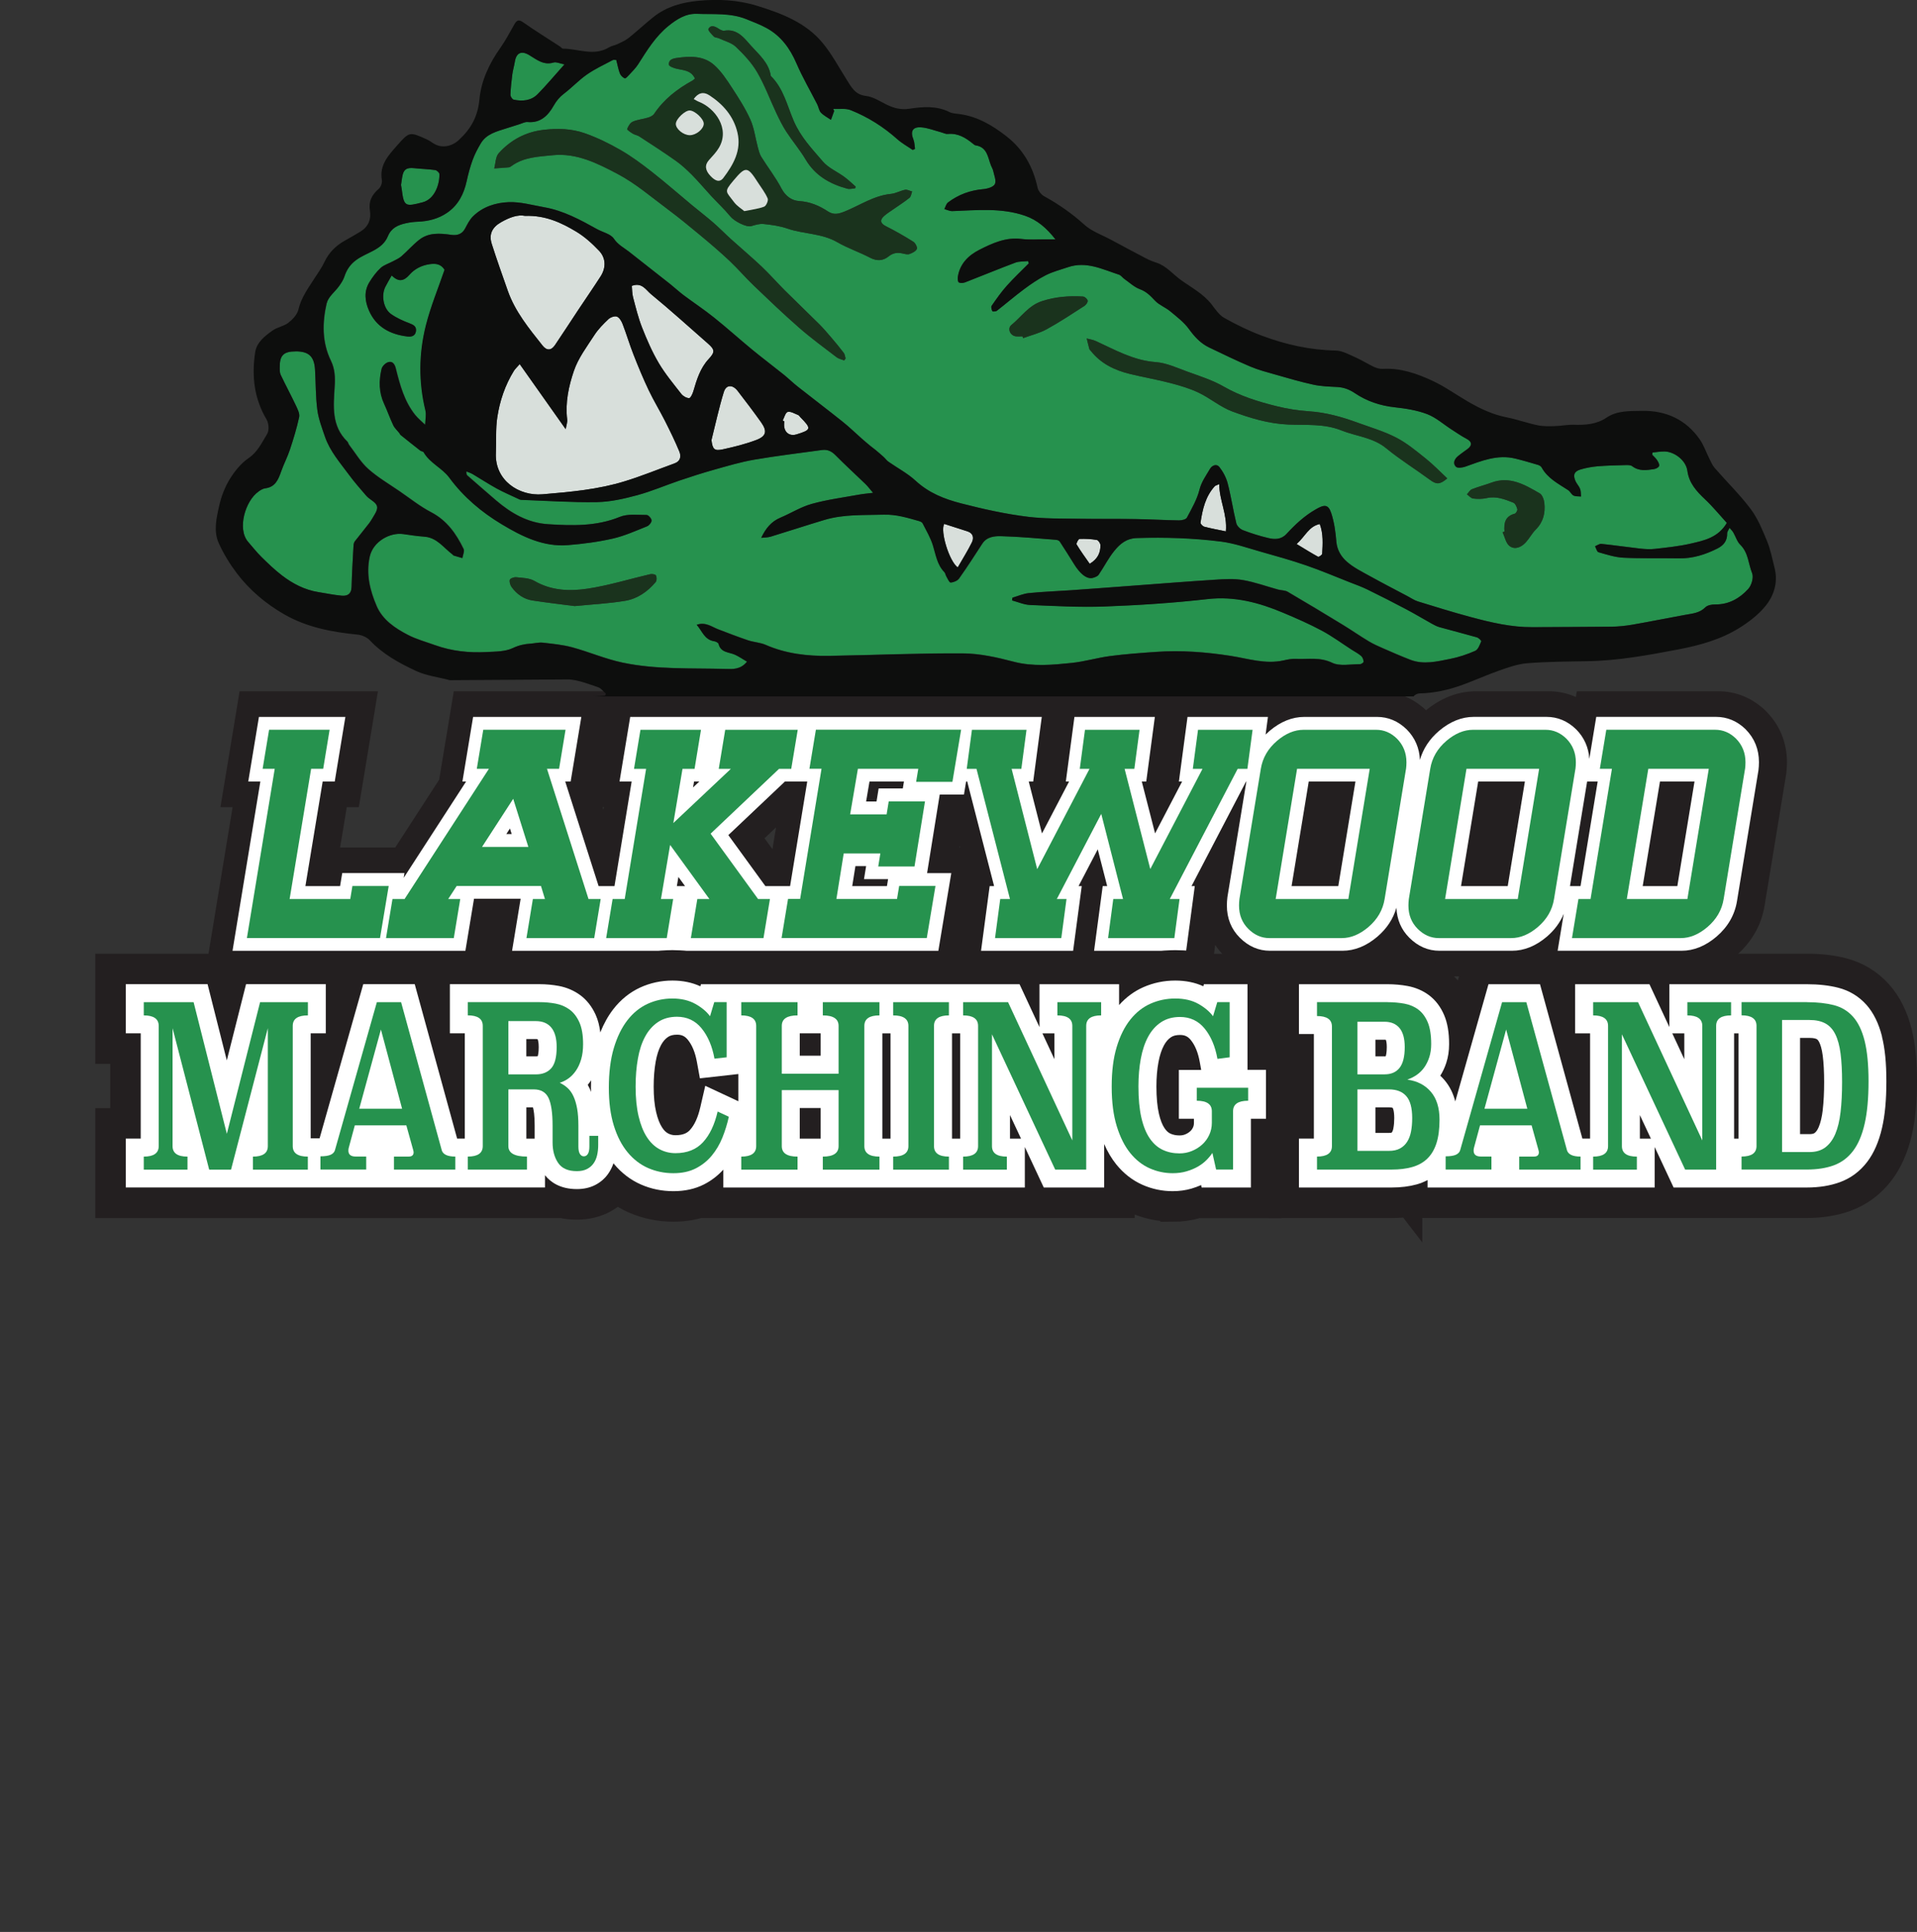
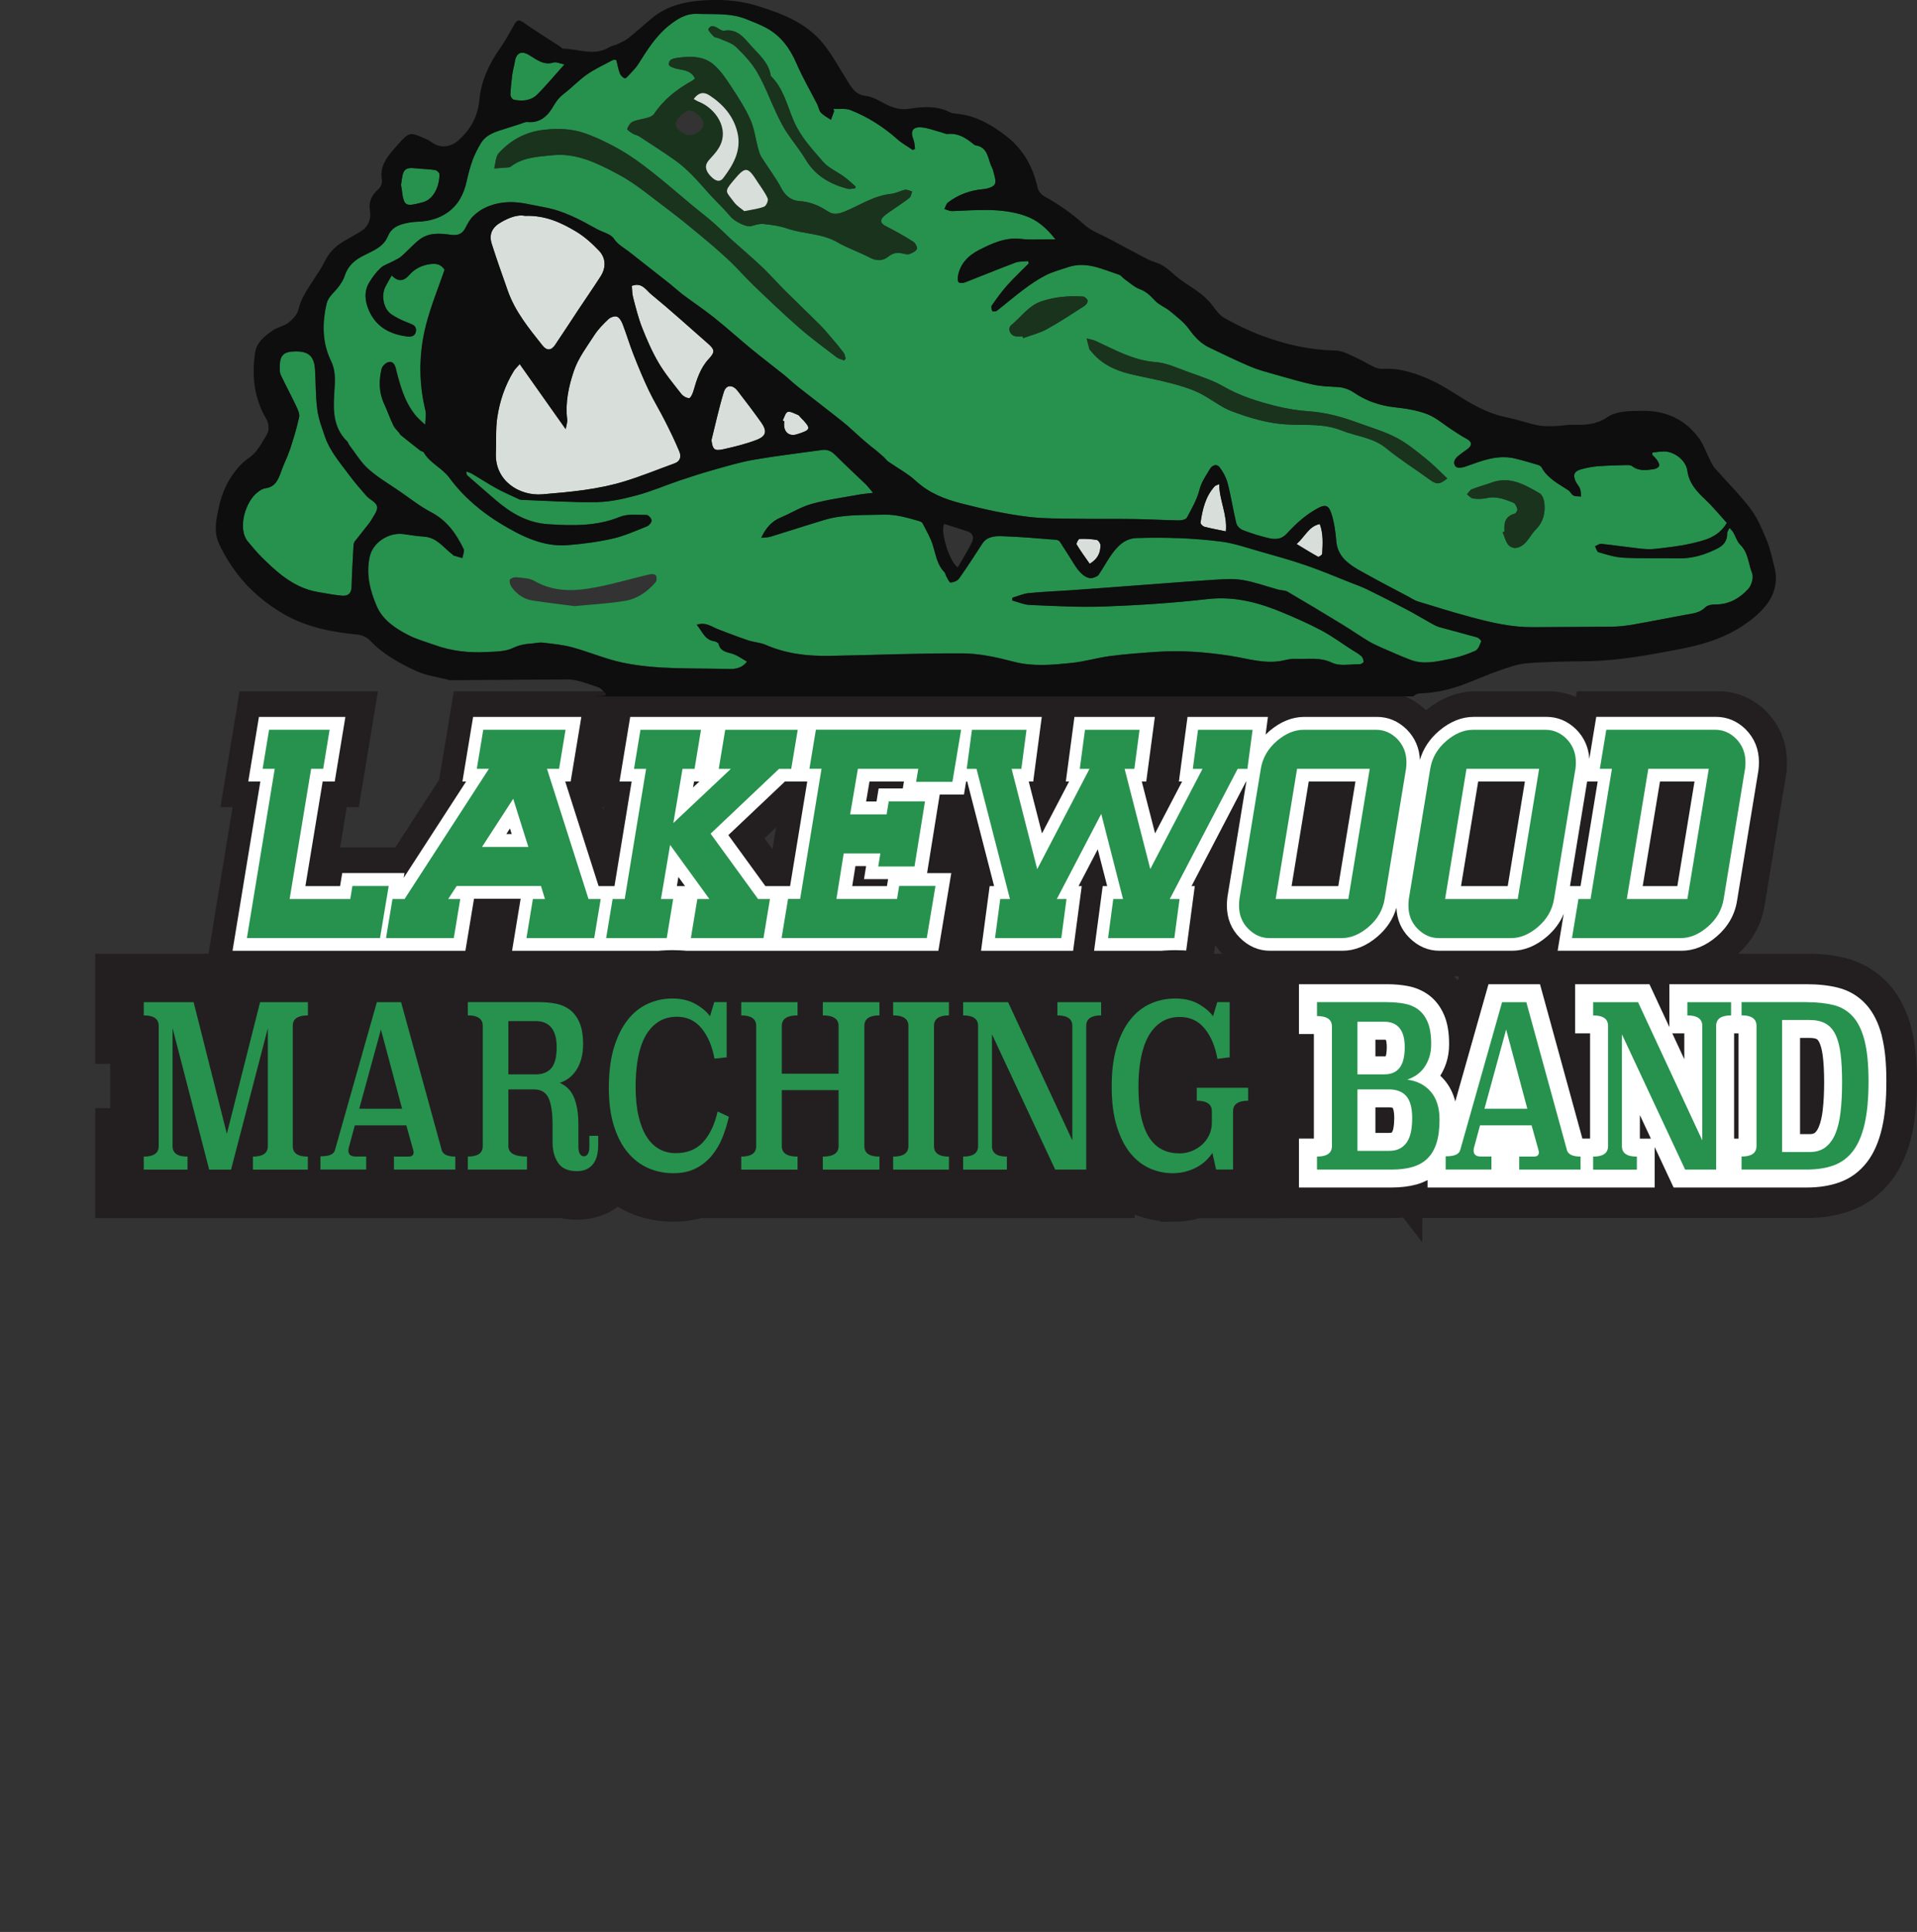
<svg xmlns="http://www.w3.org/2000/svg" id="Layer_1" viewBox="0 0 534.01 538.06">
  <rect x="0" y="0" width="534.01" height="538.06" fill="#333333" stroke="none" />
  <defs>
    <style>.cls-1{fill:#fff;}.cls-2{fill:#0d0e0d;}.cls-3{fill:#26924e;}.cls-4{stroke:#231f20;stroke-miterlimit:10;stroke-width:7px;}.cls-4,.cls-5{fill:#231f20;}.cls-6{fill:#1a331d;}.cls-7{fill:#d8dfdb;}</style>
  </defs>
  <g>
    <g>
      <g>
        <path class="cls-5" d="M492.02,198.13l-.11-.11c-3.69-3.6-8.28-5.5-13.25-5.5h-39.41l-.27,1.6c-2.37-1.06-4.92-1.6-7.57-1.6h-20.23c-4.95,0-9.64,1.78-13.93,5.29-3.66-3.46-8.16-5.29-13.04-5.29h-20.23c-.67,0-1.34,.03-2,.1v-.1s-235.57,0-235.57,0l-4.07,24.62-12.24,18.89h-15.36l1.86-11.23h3.36l5.32-32.27h-38.54l-5.33,32.27h3.38l-7.75,47.13H337.34l1.17-8.77c.72,1.09,1.57,2.12,2.52,3.07,3.74,3.73,8.37,5.7,13.4,5.7h20.23c4.96,0,9.66-1.79,13.96-5.32,3.67,3.48,8.15,5.32,13.01,5.32h20.23c1.48,0,2.94-.16,4.38-.48l-.08,.48h42.95c5.1,0,9.91-1.88,14.31-5.61,4.52-3.86,7.27-8.66,8.16-14.23l6.01-36.62c.13-1.03,.2-2.1,.2-3.18,0-5.43-1.99-10.31-5.76-14.15Zm-224.56,37.9h-.17l.07-.41,.11,.41Zm-51.28-5.61l-1,6.08-2.21-3.04,3.21-3.04Zm-47.96-5.62l-.12,.71-.23-.71h.34Z" />
        <path class="cls-1" d="M486.35,203.18l-.05-.05c-2.37-2.31-5.15-3.48-8.28-3.48h-33.36l-1.93,11.7c-.2-3.17-1.41-5.92-3.62-8.17l-.05-.05c-2.37-2.31-5.15-3.48-8.28-3.48h-20.23c-3.37,0-6.62,1.31-9.68,3.9-2.67,2.28-4.45,5-5.33,8.1-.14-3.29-1.35-6.14-3.64-8.46l-.05-.05c-2.37-2.31-5.15-3.48-8.28-3.48h-20.23c-3.37,0-6.62,1.31-9.68,3.9-.39,.33-.76,.67-1.11,1.02l.65-4.92h-22.4l-2.4,18.01h.89l-7.53,14.43-3.7-14.43h1.24l2.4-18.01h-22.4l-2.4,18.01h.9l-7.54,14.45-3.69-14.45h1.24l2.39-18.01h-114.65l-2.98,18.01h3.38l-4.78,29.12h-4.42l-9.3-29.12h1.51l2.98-18.01h-30.15l-2.98,18.01h1.02l-17.38,26.82,.22-1.33h-17.34l-.6,3.63h-9.66l4.81-29.12h3.36l2.97-18.01h-24.08l-2.98,18.01h3.37l-7.75,47.13h64.87l2.4-14.5h12.99l-2.39,14.5h118.75l3.6-21.63h-6.74l3.52-21.87h6.75l.6-3.63h.31l7.49,29.12h-1.24l-2.4,18.01h25.65l2.4-18.01h-.89l5.35-10.25,2.63,10.25h-1.25l-2.4,18.01h25.65l2.4-18.01h-.91l15.19-29.12h.09l-5.27,32.11-.02,.15c-.09,.76-.14,1.52-.14,2.24,0,3.58,1.22,6.62,3.63,9.01,2.41,2.4,5.22,3.61,8.36,3.61h20.23c3.37,0,6.62-1.31,9.68-3.9,2.67-2.28,4.45-5,5.33-8.09,.14,3.3,1.34,6.12,3.61,8.38,2.41,2.4,5.22,3.61,8.36,3.61h20.23c3.37,0,6.62-1.31,9.68-3.9,2.17-1.85,3.74-4,4.73-6.39l-1.7,10.29h34.54c3.37,0,6.62-1.31,9.68-3.9,3.2-2.73,5.13-6.09,5.75-9.97l5.97-36.38c.09-.73,.14-1.49,.14-2.27,0-3.57-1.23-6.63-3.66-9.1Zm-345.3,29.1l1-1.55,.49,1.55h-1.49Zm47.5,14.5l.43-2.55,1.85,2.55h-2.29Zm4.51-27.48l.28-1.64h1.47l-1.74,1.64Zm27.03,27.48h-6.88l-10.32-14.2,15.76-14.92h6.22l-4.78,29.12Zm26.99,0h-9.68l.89-5.56h2.98l-.59,3.63h6.71l-.32,1.93Zm4.42-27.19h-6.74l-.59,3.63h-2.9l.94-5.56h9.6l-.32,1.93Zm121.3,27.19h-13.01l4.78-29.12h13.01l-4.78,29.12Zm47.2,0h-13.01l4.78-29.12h13.01l-4.78,29.12Zm20.28,0h-2.94l4.78-29.12h2.94l-4.78,29.12Zm26.97,0h-9.65l4.81-29.12h9.62l-4.78,29.12Z" />
      </g>
      <g>
        <path class="cls-3" d="M108.28,246.75l-2.42,14.5h-37.08l7.75-47.13h-3.37l1.8-10.88h16.86l-1.79,10.88h-3.36l-5.99,36.26h16.89l.6-3.63h10.11Z" />
        <path class="cls-3" d="M167.33,250.38l-1.8,10.88h-18.88l1.79-10.88h3.36l-1.1-3.63h-23.49l-2.35,3.63h3.35l-1.8,10.88h-18.88l1.8-10.88h3.37l23.49-36.26h-3.37l1.8-10.88h22.92l-1.8,10.88h-3.37l11.57,36.26h3.37Zm-20.15-14.5l-4.22-13.41-8.69,13.41h12.91Z" />
        <path class="cls-3" d="M222.22,203.25l-1.81,10.88h-3.4l-19.06,18.05,13.23,18.21h3.3l-1.8,10.88h-20.23l1.8-10.88h3.37l-10.95-15.08-2.55,15.08h3.4l-1.79,10.88h-16.88l1.8-10.88h3.37l5.96-36.26h-3.37l1.8-10.88h16.86l-1.79,10.88h-3.36l-2.55,15.09,16.02-15.09h-3.37l1.8-10.88h20.23Z" />
        <path class="cls-3" d="M267.73,203.25l-2.42,14.5h-10.11l.6-3.63h-16.82l-2.16,12.69h10.16l.59-3.63h10.1l-2.92,18.13h-10.1l.59-3.63h-10.21l-2.04,12.69h16.89l.6-3.63h10.11l-2.42,14.5h-40.45l1.8-10.88h3.37l5.96-36.26h-3.37l1.8-10.88h40.45Z" />
        <path class="cls-3" d="M348.93,203.25l-1.45,10.88h-2.71l-18.91,36.26h2.72l-1.45,10.88h-18.46l1.45-10.88h2.72l-6.07-23.72-12.38,23.72h2.7l-1.45,10.88h-18.46l1.45-10.88h2.71l-9.32-36.26h-2.72l1.45-10.88h15.2l-1.44,10.88h-2.71l7.13,27.93,14.57-27.93h-2.71l1.45-10.88h15.2l-1.45,10.88h-2.71l7.15,27.9,14.55-27.9h-2.7l1.45-10.88h15.2Z" />
        <path class="cls-3" d="M391.67,214.12l-5.96,36.26c-.49,3.05-2,5.66-4.55,7.83-2.4,2.03-4.85,3.05-7.36,3.05h-20.23c-2.17,0-4.12-.86-5.84-2.57-1.72-1.72-2.58-3.88-2.58-6.49,0-.58,.04-1.18,.11-1.81l5.96-36.26c.49-3.05,2-5.66,4.55-7.83,2.4-2.03,4.85-3.05,7.36-3.05h20.23c2.17,0,4.1,.82,5.79,2.47,1.76,1.79,2.64,3.99,2.64,6.6,0,.58-.04,1.18-.11,1.81Zm-10.11,0h-20.24l-5.96,36.26h20.24l5.96-36.26Z" />
        <path class="cls-3" d="M438.86,214.12l-5.96,36.26c-.49,3.05-2,5.66-4.55,7.83-2.4,2.03-4.85,3.05-7.36,3.05h-20.23c-2.17,0-4.12-.86-5.84-2.57-1.72-1.72-2.58-3.88-2.58-6.49,0-.58,.04-1.18,.11-1.81l5.96-36.26c.49-3.05,2-5.66,4.55-7.83,2.4-2.03,4.85-3.05,7.36-3.05h20.23c2.17,0,4.1,.82,5.79,2.47,1.76,1.79,2.64,3.99,2.64,6.6,0,.58-.04,1.18-.11,1.81Zm-10.11,0h-20.24l-5.96,36.26h20.24l5.96-36.26Z" />
        <path class="cls-3" d="M486.11,214.12l-5.96,36.26c-.49,3.05-2,5.66-4.55,7.83-2.4,2.03-4.85,3.05-7.36,3.05h-30.34l1.8-10.88h3.37l5.96-36.26h-3.37l1.8-10.88h30.34c2.17,0,4.1,.82,5.79,2.47,1.76,1.79,2.64,3.99,2.64,6.6,0,.63-.04,1.23-.11,1.81Zm-10.11,0h-16.84l-5.99,36.26h16.88l5.96-36.26Z" />
      </g>
    </g>
    <g>
      <path class="cls-3" d="M109.18,76.7c1.87,1.85,3.34,1.63,4.93-.19,1.45-1.66,3.41-2.65,5.68-2.97,1.67-.23,3.09-.06,4.11,1.56-1.75,5.13-3.87,10.21-5.2,15.49-1.97,7.82-2.06,15.76-.13,23.69,.3,1.25-.04,2.66-.08,4-.94-.91-1.98-1.74-2.79-2.75-3.03-3.79-4.25-8.35-5.39-12.94-.29-1.16-.89-2.14-2.15-1.74-.74,.24-1.62,1.12-1.8,1.86-.78,3.28-.77,6.56,.71,9.73,.91,1.96,1.61,4.03,2.55,5.98,.41,.84,1.18,1.51,1.77,2.27,.09,.11,.1,.29,.2,.37,1.84,1.48,3.69,2.96,5.55,4.41,.27,.21,.79,.21,.93,.45,1.73,3.04,5.18,4.4,7.15,7.08,3.98,5.41,9.01,9.63,14.65,13.01,5.59,3.36,11.54,6.33,18.38,5.78,4.21-.34,8.44-.89,12.55-1.83,3.27-.75,6.39-2.17,9.53-3.42,.57-.23,1.25-1.1,1.22-1.63-.04-.56-.88-1.51-1.36-1.51-2.51,0-5.27-.37-7.48,.53-6.54,2.67-13.24,2.47-20,2.04-5.61-.36-10.25-3.03-14.43-6.59-2.7-2.31-5.37-4.65-8.05-6.99-.2-.17-.3-.44-.25-1.13,.59,.25,1.21,.44,1.76,.76,2.23,1.31,4.39,2.74,6.66,3.99,1.9,1.04,3.91,1.9,5.87,2.82,.31,.15,.65,.34,.98,.35,7.05,.26,14.1,.75,21.14,.63,3.75-.07,7.55-.94,11.2-1.93,3.99-1.08,7.82-2.74,11.75-4.07,3.19-1.08,6.41-2.11,9.65-3.02,3.7-1.04,7.41-2.15,11.19-2.8,6.25-1.08,12.57-1.81,18.86-2.69,1.52-.21,2.66,.33,3.76,1.44,2.71,2.74,5.57,5.34,8.34,8.02,.64,.62,1.18,1.35,2.14,2.47-1.62,.2-2.74,.29-3.85,.49-4.43,.81-8.93,1.39-13.25,2.59-3.05,.85-5.83,2.62-8.78,3.86-2.45,1.04-4.02,2.91-5.29,5.59,.88-.1,1.8-.08,2.64-.33,4.99-1.52,9.94-3.15,14.94-4.65,5.43-1.63,11.03-1.31,16.61-1.47,3.41-.1,6.53,.86,9.71,1.76,.39,.11,.9,.32,1.06,.64,1.03,2.03,2.22,4.02,2.88,6.18,.81,2.61,1.16,5.35,3.19,7.43,.27,.28,.31,.78,.52,1.14,.38,.64,.84,1.77,1.22,1.75,.81-.04,1.88-.48,2.34-1.12,2.25-3.16,4.34-6.43,6.46-9.69,1.27-1.96,3.41-2.15,5.28-2.1,5.07,.13,10.14,.62,15.2,1,.39,.03,.92,.19,1.11,.48,1.41,2.13,2.74,4.3,4.1,6.46,1.28,2.03,3.25,4.23,5.19,3.66,.57-.17,1.26-.43,1.56-.88,1.49-2.18,2.69-4.6,4.35-6.63,1.57-1.92,3.33-3.48,6.33-3.57,7.85-.24,15.67,0,23.44,.99,3.72,.48,7.34,1.77,10.98,2.8,4.26,1.2,8.53,2.39,12.71,3.83,4.1,1.41,8.1,3.11,12.13,4.7,1.64,.64,3.3,1.23,4.88,2,3.68,1.8,7.34,3.66,10.96,5.58,2.4,1.27,4.73,2.68,7.11,4,.68,.38,1.39,.74,2.13,.94,3.44,.96,6.9,1.83,10.33,2.81,.5,.14,1.3,.94,1.22,1.12-.42,.96-.86,2.28-1.67,2.64-2.25,.99-4.63,1.79-7.04,2.26-3.64,.72-7.36,1.67-11.06,.24-2.49-.96-4.94-2.03-7.39-3.1-1.42-.62-2.85-1.24-4.18-2.04-2.46-1.47-4.81-3.12-7.26-4.61-5.09-3.1-10.19-6.18-15.34-9.19-.75-.44-1.77-.37-2.65-.61-3.25-.89-6.46-2.07-9.76-2.64-2.52-.44-5.19-.28-7.77-.11-7.81,.5-15.62,1.12-23.43,1.7-5.62,.42-11.25,.85-16.87,1.24-3.87,.27-7.76,.4-11.61,.79-1.55,.16-3.05,.83-4.57,1.27-.03,.26-.06,.51-.09,.77,1.66,.44,3.32,1.19,4.99,1.26,6.91,.28,13.84,.69,20.74,.43,9.59-.36,19.18-.98,28.71-2.07,7.55-.86,14.39,.99,21.13,3.83,3.62,1.52,7.23,3.1,10.69,4.95,2.9,1.55,5.57,3.53,8.35,5.32,.89,.57,1.84,1.06,2.63,1.74,.41,.35,.64,1.03,.7,1.59,.02,.21-.67,.71-1.04,.71-2.61-.02-5.59,.64-7.75-.39-3.42-1.65-6.74-.94-10.11-1.1-1.11-.05-2.26,.17-3.35,.42-5.09,1.17-9.94-.49-14.85-1.25-6.87-1.07-13.75-1.59-20.69-1.11-4.28,.3-8.58,.6-12.83,1.16-3.61,.47-7.14,1.55-10.75,1.92-5.38,.55-10.75,1.08-16.19-.35-4.6-1.21-9.4-2.28-14.12-2.31-12.44-.08-24.87,.49-37.31,.69-6.03,.09-11.96-.6-17.59-3.06-1.52-.67-3.3-.73-4.89-1.26-2.83-.95-5.62-2.03-8.41-3.1-1.8-.69-3.41-2.08-5.92-1.25,1.56,1.78,2.16,4.18,4.89,4.59,.44,.07,1.12,.4,1.2,.73,.62,2.52,2.97,2.26,4.66,3.06,1.08,.51,2.07,1.19,3.27,1.89-1.81,2.28-4.1,2.09-5.95,2.04-9.6-.27-19.28,.23-28.73-1.76-4.76-1-9.31-2.98-14.02-4.26-2.67-.72-5.48-.99-8.24-1.3-1.1-.12-2.24,.2-3.37,.27-1.74,.11-3.28,.45-4.97,1.25-2.12,1-4.8,.96-7.25,1.09-4.89,.27-9.72-.24-14.37-1.91-2.56-.92-5.24-1.64-7.63-2.89-3.57-1.86-7.01-4.17-8.66-8.01-1.86-4.34-3-8.85-1.93-13.74,.93-4.25,5.68-6.85,9.38-6.3,1.95,.29,3.91,.57,5.88,.72,3.52,.26,5.35,3.11,7.83,4.96,.11,.08,.19,.25,.31,.29,.8,.25,1.61,.48,2.42,.71,.13-.86,.63-1.91,.32-2.56-2.05-4.21-4.64-7.91-9.02-10.2-3.09-1.61-5.87-3.83-8.76-5.82-2.97-2.04-6.12-3.88-8.79-6.26-2.09-1.87-3.57-4.43-5.31-6.69-.21-.27-.26-.68-.5-.91-4.48-4.33-3.86-9.88-3.53-15.27,.16-2.54,.09-4.91-1.03-7.21-2.54-5.21-2.43-10.7-1.18-16.12,.4-1.73,2.28-3.11,3.41-4.7,.58-.81,1.16-1.68,1.47-2.62,.64-1.94,1.63-3.43,3.35-4.68,2.96-2.15,7.19-2.75,8.77-6.57,.98-2.38,2.85-3.14,5.01-3.63,1.09-.25,2.23-.39,3.35-.43,2.94-.12,5.71-.81,8.15-2.49,3.08-2.11,4.64-5.18,5.43-8.75,.44-2.02,.97-4.03,1.68-5.97,.57-1.58,1.38-3.1,2.23-4.55,1.61-2.75,4.53-3.38,7.26-4.27,1.2-.39,2.4-.77,3.6-1.14,.73-.23,1.5-.66,2.21-.59,3.6,.34,5.73-1.84,7.24-4.51,.8-1.4,1.65-2.45,2.91-3.4,2.21-1.68,4.12-3.75,6.39-5.33,2.24-1.56,4.76-2.72,7.18-4.01,.26-.14,.67-.02,.99-.02,.34,1.32,.55,2.58,1,3.74,.22,.57,.81,1.14,1.37,1.37,.25,.1,.88-.62,1.27-1.04,.84-.92,1.76-1.81,2.43-2.85,2.47-3.88,4.86-7.82,8.51-10.75,2.29-1.84,4.77-3.45,7.86-3.33,4.62,.18,9.32-.31,13.76,1.47,1.91,.77,3.85,1.5,5.65,2.48,4.02,2.2,6.53,5.65,8.34,9.84,1.69,3.92,3.86,7.63,5.8,11.44,.38,.75,.48,1.73,1.02,2.29,.78,.81,1.85,1.35,2.79,2l.89-2.45c-.08-.2-.16-.4-.24-.59,1.63,.09,3.42-.23,4.85,.34,4.8,1.91,9.14,4.66,13.02,8.12,1.28,1.14,2.84,1.99,4.26,2.97,.21-.1,.43-.2,.64-.3-.14-.87-.13-1.81-.45-2.61-.92-2.26-.25-3.57,2.16-3.39,1.83,.13,3.61,.86,5.41,1.33,.67,.17,1.36,.57,2,.51,2.84-.27,5,1.06,7.05,2.75,.22,.18,.46,.39,.72,.43,3.23,.49,3.38,3.31,4.25,5.58,.2,.51,.52,1,.63,1.53,.26,1.24,.92,2.73,.47,3.67-.39,.81-2.06,1.31-3.2,1.41-3.67,.31-6.96,1.51-9.86,3.71-.51,.39-.69,1.22-1.02,1.84,.74,.2,1.49,.59,2.22,.57,6.84-.25,13.71-1,20.36,1.33,3.3,1.16,5.87,3.35,8.37,6.54-1.23,0-1.97,0-2.71,0-2.25-.02-4.52,.17-6.74-.11-4.34-.55-8.08,1.16-11.71,3-3.07,1.55-5.49,3.91-6.04,7.58-.08,.51,0,1.38,.3,1.53,.47,.24,1.23,.17,1.77-.04,4.65-1.8,9.27-3.72,13.94-5.47,1.09-.41,2.36-.31,3.55-.44,.07,.21,.15,.42,.22,.63-2.06,2.08-4.2,4.08-6.15,6.26-1.54,1.73-2.88,3.64-4.2,5.55-.23,.33-.02,1.07,.19,1.52,.07,.14,.95,.11,1.24-.11,2.55-1.98,4.99-4.09,7.57-6.01,1.93-1.43,3.93-2.82,6.07-3.9,1.93-.98,4.09-1.52,6.16-2.23,5.1-1.76,9.62,.58,14.25,2.08,.56,.18,.95,.82,1.47,1.18,1.42,.99,2.75,2.27,4.32,2.85,1.84,.67,2.98,1.87,4.25,3.22,1.14,1.21,2.89,1.84,4.2,2.93,1.85,1.54,3.84,3.04,5.23,4.95,1.56,2.15,3.25,4,5.63,5.14,3.81,1.82,7.61,3.68,11.49,5.32,2.25,.95,4.64,1.57,7,2.24,3.5,1,7,2.03,10.55,2.8,2.12,.46,4.34,.53,6.52,.64,1.88,.09,3.42,.64,5.06,1.74,3.28,2.21,7.01,3.47,11.04,3.91,3.07,.34,6.22,.82,9.07,1.91,2.48,.95,4.58,2.86,6.87,4.33,1.35,.87,2.68,1.79,4.1,2.54,1.51,.79,1.67,1.81,.29,2.84-.9,.67-1.84,1.3-2.7,2.02-.97,.81-1.48,2-.54,2.93,.44,.43,1.78,.26,2.58-.02,4.52-1.61,8.99-3.47,13.95-2.26,2.12,.51,4.22,1.14,6.32,1.76,.38,.11,.84,.38,1.02,.71,1.67,3.06,4.67,4.54,7.41,6.34,.57,.37,.87,1.19,1.46,1.48,.6,.3,1.39,.2,2.1,.28-.07-.71-.01-1.48-.26-2.13-.29-.77-.94-1.41-1.28-2.17-.75-1.72-.36-2.71,1.43-3.24,1.52-.45,3.12-.74,4.7-.88,2.53-.21,5.07-.26,7.61-.33,.69-.02,1.57-.07,2.05,.3,1.9,1.45,3.98,1.13,6.06,.82,.54-.08,1.3-.45,1.44-.87,.15-.44-.24-1.14-.56-1.63-.36-.56-.9-1.01-1.36-1.51,.03-.2,.07-.41,.1-.61,1.11-.11,2.22-.32,3.33-.3,2.62,.04,5.97,2.34,6.38,5.43,.45,3.35,2.52,5.65,4.88,7.87,2.22,2.09,4.16,4.47,6.1,6.6-2.42,4.1-6.31,4.9-10.04,5.76-3.29,.76-6.68,1.1-10.04,1.48-1.37,.16-2.8,.05-4.19-.1-3.56-.4-7.11-.93-10.68-1.3-.56-.06-1.17,.43-1.76,.66,.31,.57,.51,1.53,.95,1.66,2.28,.65,4.61,1.41,6.95,1.53,5.14,.25,10.29,.09,15.43,.18,3.86,.07,7.38-1.04,10.77-2.75,1.71-.87,2.75-2.13,2.7-4.18-.01-.51,.43-1.04,.66-1.56,.36,.42,.78,.81,1.05,1.28,.67,1.14,1.05,2.55,1.96,3.44,2.25,2.2,2.23,5.29,3.29,7.92,.47,1.17-.17,3.38-1.1,4.39-2.39,2.61-5.4,4.35-9.19,4.3-.93-.01-2.14,.2-2.74,.8-1.61,1.61-3.62,1.73-5.63,2.1-4.91,.89-9.8,1.89-14.71,2.74-1.94,.34-3.93,.53-5.89,.56-7.29,.09-14.58,.07-21.86,.13-5.92,.05-11.62-1.3-17.28-2.82-4.94-1.33-9.83-2.84-14.71-4.35-1.05-.33-2-1-2.99-1.52-3.46-1.83-6.94-3.62-10.36-5.52-2.2-1.22-4.53-2.36-6.41-4-1.59-1.38-2.76-3.25-2.96-5.64-.22-2.65-.58-5.35-1.4-7.86-.85-2.61-1.97-2.46-4.32-1.11-3.18,1.82-5.75,4.23-8.17,6.86-1.47,1.59-3.3,1.56-5.09,1.13-2.39-.57-4.75-1.31-7.04-2.19-.76-.29-1.66-1.15-1.84-1.91-.9-3.67-1.45-7.43-2.4-11.09-.42-1.63-1.28-3.26-2.32-4.58-.77-.98-2.04-.5-2.65,.56-1.07,1.85-2.33,3.51-2.89,5.74-.68,2.73-2.17,5.28-3.51,7.8-.27,.51-1.46,.77-2.22,.76-4.03-.06-8.05-.31-12.07-.37-5.52-.08-11.04,0-16.56-.09-4.45-.07-8.93,0-13.33-.53-6.28-.76-12.45-2.14-18.61-3.72-4.86-1.25-9.1-2.94-12.81-6.36-2.23-2.05-5.01-3.5-7.52-5.26-.5-.35-.87-.9-1.33-1.32-.7-.64-1.43-1.26-2.16-1.87-.47-.4-.98-.75-1.46-1.14-.84-.7-1.69-1.4-2.51-2.13-1.79-1.58-3.5-3.25-5.36-4.73-4.11-3.28-8.31-6.46-12.44-9.72-1.36-1.07-2.6-2.29-3.95-3.38-2.9-2.33-5.89-4.57-8.76-6.93-3.57-2.94-7.01-6.05-10.62-8.94-2.73-2.19-5.67-4.13-8.48-6.23-1.29-.97-2.48-2.09-3.75-3.1-3.81-3.02-7.64-6-11.46-9.01-1.45-1.14-3.07-1.91-4.22-3.63-.89-1.33-3.1-1.78-4.69-2.66-4.67-2.6-9.36-5.15-14.7-6.09-3.3-.58-6.64-1.55-9.93-1.42-3.59,.14-7.2,1.26-9.92,3.95-.93,.92-1.56,2.17-2.18,3.35-.87,1.66-2.27,2.04-3.92,1.8-3.13-.45-6.26-.69-8.91,1.4-1.75,1.38-3.23,3.09-4.91,4.56-.68,.6-1.57,.98-2.38,1.41-1.14,.62-2.49,1-3.41,1.84-1.23,1.13-2.26,2.53-3.14,3.96-1.59,2.57-1.26,5.33-.13,7.92,2.01,4.6,5.91,6.64,10.69,7.22,1.09,.13,2.22-.09,2.4-1.48,.17-1.29-.63-1.76-1.78-2.19-1.81-.68-3.63-1.49-5.19-2.6-2.11-1.52-2.74-5.17-1.58-7.51,.5-1,1.09-1.96,1.78-3.2ZM193.58,21.86c-.33,.28-.46,.45-.64,.55-4.24,2.33-7.99,5.2-10.72,9.29-.34,.5-1.06,.85-1.68,1.04-1.41,.43-2.94,.56-4.28,1.14-.71,.31-1.26,1.26-1.56,2.05-.08,.2,.99,.93,1.6,1.3,.53,.32,1.23,.4,1.75,.74,3.42,2.23,6.85,4.43,10.18,6.79,1.64,1.16,3.15,2.55,4.56,3.98,1.85,1.87,3.53,3.9,5.32,5.83,1.77,1.91,3.69,3.69,5.34,5.7,1.11,1.36,4.5,3.09,5.81,2.7,1.12-.33,2.33-.71,3.45-.59,2.22,.23,4.5,.54,6.59,1.26,4.56,1.58,9.59,1.29,13.94,3.81,2.92,1.69,6.18,2.77,9.17,4.34,1.9,1,3.62,.83,5.12-.38,1.27-1.03,2.49-1.13,3.94-.82,.61,.14,1.33,.34,1.87,.15,.78-.28,1.76-.74,2.06-1.4,.21-.45-.41-1.66-.98-2.02-2.46-1.55-5-3-7.6-4.31-1.54-.77-1.86-1.66-.56-2.84,.78-.7,1.69-1.26,2.56-1.87,1.51-1.06,3.09-2.05,4.53-3.21,.44-.35,.51-1.16,.74-1.76-.66-.18-1.36-.59-1.96-.48-1.34,.26-2.61,1.02-3.95,1.15-4.74,.46-8.61,3.17-12.85,4.88-1.74,.7-3.08,1.05-4.71-.02-2.42-1.59-4.96-2.69-8.02-2.87-1.99-.12-3.78-1.33-4.91-3.5-1.61-3.08-3.78-5.86-5.63-8.82-.49-.79-.71-1.76-.96-2.67-.69-2.57-1-5.3-2.07-7.69-1.39-3.1-3.26-6.01-5.13-8.87-1.45-2.22-2.96-4.54-4.91-6.29-3.01-2.7-6.83-2.55-10.64-1.99-1.27,.19-2.14,.68-2.01,1.87,.05,.43,1.26,.88,2,1.07,1.93,.49,4.14,.37,5.24,2.75Zm41.59,78.52c.13-.17,.26-.35,.39-.52-.16-.52-.2-1.14-.51-1.56-1.14-1.51-2.36-2.96-3.58-4.4-1.06-1.24-2.12-2.49-3.27-3.63-3.18-3.16-6.42-6.25-9.6-9.41-2.18-2.18-4.21-4.51-6.45-6.63-2.74-2.59-5.64-5.02-8.44-7.55-1.69-1.53-3.29-3.17-5.01-4.67-1.94-1.69-3.99-3.25-5.97-4.89-3.7-3.07-7.32-6.25-11.11-9.22-2.8-2.19-5.69-4.34-8.76-6.11-3.2-1.84-6.57-3.49-10.05-4.7-3.59-1.25-7.41-1.37-11.26-.93-5.1,.57-9.29,2.83-12.63,6.54-.88,.98-.85,2.79-1.24,4.22,1.35-.09,2.7-.17,4.04-.3,.26-.02,.53-.2,.76-.36,3.42-2.51,7.51-2.61,11.45-3.02,6.68-.7,12.54,2.28,18.1,5.21,4.99,2.63,9.38,6.42,13.95,9.82,3.19,2.38,6.27,4.91,9.33,7.46,2.69,2.24,5.36,4.52,7.91,6.92,2.33,2.19,4.41,4.65,6.72,6.86,4.16,3.98,8.32,7.97,12.66,11.76,3.33,2.91,6.92,5.53,10.43,8.22,.6,.46,1.43,.61,2.15,.91Zm167.99,32.85c-2.08-1.94-3.93-3.88-6.01-5.54-2.63-2.09-5.26-4.3-8.22-5.83-3.41-1.76-7.17-2.85-10.79-4.17-4.37-1.6-8.82-2.84-13.52-3.15-3-.2-6.02-.68-8.94-1.4-5.13-1.26-10.14-2.81-14.81-5.49-3.12-1.79-6.66-2.9-10.07-4.14-2.91-1.06-5.86-2.45-8.87-2.67-6.18-.45-11.31-3.41-16.69-5.87-.79-.36-1.68-.48-2.52-.71,.24,.98,.47,1.97,.74,2.94,.05,.19,.26,.33,.39,.5,2.78,3.53,6.58,5.38,10.81,6.42,3.76,.92,7.58,1.57,11.33,2.55,2.71,.71,5.45,1.51,7.97,2.72,3.2,1.53,6.02,3.98,9.31,5.2,4.99,1.84,10.07,3.4,15.57,3.64,4.93,.22,9.96-.31,14.83,1.64,4.15,1.66,8.77,1.91,12.49,4.98,3.84,3.16,8.11,5.79,12.12,8.74,1.85,1.36,2.74,1.44,4.88-.36ZM238.19,52.46l.15-.49c-1.04-.9-2.03-1.88-3.15-2.7-1.98-1.45-4.43-2.47-5.98-4.28-3.01-3.51-6.18-6.79-8.13-11.33-1.81-4.22-2.86-9.07-6.38-12.5-.5-3.64-3.24-5.91-5.46-8.37-1.93-2.15-3.83-4.87-7.51-4.24-.52,.09-1.2-.32-1.71-.65-.99-.64-2.1-.99-2.7,.16-.19,.36,.89,1.48,1.52,2.12,.31,.31,.94,.28,1.38,.48,1.62,.76,3.53,1.22,4.77,2.4,2.22,2.11,4.4,4.45,5.93,7.08,2.1,3.61,3.55,7.59,5.34,11.38,.84,1.77,1.71,3.53,2.77,5.17,1.72,2.63,3.78,5.05,5.38,7.75,2.68,4.51,6.78,6.82,11.62,8.12,.65,.18,1.42-.05,2.13-.1Zm180.9,95.57c-.17,.07-.34,.14-.51,.21,.62,1.31,.92,3.07,1.95,3.84,1.51,1.12,3.29,.32,4.53-1.05,1.01-1.12,1.72-2.51,2.78-3.56,2.09-2.09,2.67-4.62,2.37-7.38-.1-.96-.58-2.28-1.3-2.69-4.14-2.38-8.33-4.88-13.46-2.97-1.78,.66-3.63,1.12-5.39,1.82-.57,.23-.95,.94-1.41,1.43,.57,.41,1.11,1.1,1.73,1.17,1.25,.15,2.58,.15,3.79-.13,2.68-.62,5.04,.36,7.39,1.28,.55,.21,.95,1.14,1.13,1.82,.09,.35-.38,1.16-.74,1.25-2.66,.71-3.05,2.64-2.84,4.97Zm-258.95,20.77c4.93-.49,9.53-.71,14.04-1.47,3.39-.57,6.24-2.56,8.47-5.22,.33-.39,.32-1.34,.08-1.84-.15-.31-1.08-.47-1.59-.35-5.81,1.34-11.55,3.14-17.43,4.03-5,.76-10.12,.59-14.83-2.15-1.43-.83-3.37-.84-5.1-1.03-.59-.07-1.67,.34-1.77,.72-.16,.61,.13,1.52,.55,2.08,1.44,1.93,3.35,3.3,5.76,3.67,4.04,.62,8.1,1.09,11.82,1.57Zm124.7-75.12c.06,.16,.12,.32,.17,.49,2.19-.8,4.53-1.36,6.55-2.47,3.61-1.98,7.05-4.27,10.52-6.5,.46-.29,.98-1.02,.91-1.46-.07-.46-.8-1.12-1.28-1.15-3.87-.24-7.66,.05-11.43,1.27-3.73,1.21-5.74,4.37-8.53,6.64-1.2,.98-.39,2.93,1.18,3.16,.62,.09,1.27,.01,1.9,.01Z" />
      <path class="cls-7" d="M144.78,101.4c4.35,6.15,8.43,11.93,12.81,18.12,.18-1.09,.51-1.93,.41-2.72-.57-4.68,.42-9.24,1.87-13.51,1.21-3.57,3.63-6.76,5.72-9.99,1.06-1.63,2.48-3.07,3.9-4.41,.56-.53,1.75-.96,2.37-.72,.71,.28,1.29,1.29,1.6,2.11,1.08,2.8,1.93,5.7,3.03,8.49,1.3,3.32,2.67,6.63,4.2,9.85,1.38,2.91,3.08,5.68,4.54,8.56,1.42,2.82,2.82,5.66,4.02,8.57,.53,1.29,.36,2.68-1.32,3.29-4.61,1.67-9.17,3.54-13.85,4.98-7.46,2.31-15.21,2.99-22.95,3.64-6.57,.55-13.34-3.88-12.99-11.5,.15-3.31-.1-6.67,.39-9.93,.69-4.57,2.17-8.98,4.64-12.96,.32-.52,.8-.93,1.61-1.87Z" />
      <path class="cls-3" d="M82.38,97.85c3.63,0,5.15,1.41,5.37,5.08,.22,3.73,.16,7.5,.64,11.19,.33,2.53,1.28,5,2.11,7.44,1.39,4.1,4.25,7.32,6.76,10.73,1.46,1.98,3.09,3.83,4.69,5.69,.45,.52,1.03,.96,1.6,1.35,1.72,1.18,1.93,2.07,.85,3.88-.51,.84-.98,1.72-1.57,2.5-1.3,1.71-2.69,3.35-4,5.06-.22,.29-.32,.74-.35,1.12-.21,3.86-.45,7.72-.55,11.59-.05,1.92-1.14,2.55-2.71,2.42-2.17-.19-4.32-.65-6.48-.99-3.85-.61-7.2-2.35-10.23-4.68-2.02-1.55-3.87-3.34-5.69-5.13-1.33-1.31-2.49-2.79-3.71-4.2-3.14-3.63-.74-11.49,2.88-13.99,.57-.4,1.24-.82,1.9-.9,2.82-.36,3.64-2.46,4.43-4.71,.72-2.05,1.75-3.99,2.43-6.05,.99-2.99,1.92-6.01,2.58-9.09,.2-.95-.42-2.16-.88-3.15-1.37-2.9-2.9-5.72-4.27-8.62-.29-.6-.26-1.38-.26-2.08-.03-3.34,1.08-4.44,4.46-4.43Z" />
      <path class="cls-7" d="M146.3,60.11c5.64-.18,10.05,1.89,14.2,4.38,2.36,1.41,4.49,3.35,6.39,5.35,1.94,2.04,1.96,4.75,.41,7.15-2.01,3.13-4.13,6.18-6.18,9.27-2.17,3.27-4.3,6.57-6.5,9.82-1.06,1.57-2.3,1.64-3.49,.14-3.76-4.74-7.62-9.42-9.67-15.24-1.53-4.36-3.09-8.72-4.49-13.12-.85-2.67,.19-4.61,2.64-5.99,2.27-1.29,4.6-2.18,6.68-1.75Z" />
      <path class="cls-7" d="M176.01,79.61c2.8-1.08,3.95,1.16,5.3,2.27,5.42,4.44,10.61,9.16,15.89,13.78,1.95,1.71,2.02,2.38,.23,4.31-2.39,2.57-3.35,5.79-4.3,9.04-.21,.71-.78,1.88-1.16,1.87-.74-.02-1.68-.55-2.17-1.17-2.2-2.82-4.51-5.59-6.32-8.65-1.84-3.11-3.29-6.47-4.62-9.84-1.07-2.72-1.76-5.6-2.51-8.44-.28-1.04-.24-2.16-.34-3.15Z" />
      <path class="cls-7" d="M198.2,122.55c1.13-4.48,2.09-9.01,3.45-13.41,.64-2.05,2.44-2.07,3.82-.29,2.23,2.89,4.44,5.79,6.55,8.76,1.74,2.45,1.46,3.86-1.33,4.92-3,1.14-6.16,1.92-9.31,2.61-2.41,.53-2.89-.04-3.19-2.59Z" />
      <path class="cls-3" d="M157.23,17.94c-2.78,3.1-5.01,5.8-7.46,8.28-1.81,1.84-4.24,2.06-6.67,1.54-.4-.09-.93-.91-.91-1.37,.07-1.89,.28-3.78,.52-5.65,.15-1.18,.51-2.33,.7-3.51,.4-2.56,1.85-3.18,4.02-1.88,2.06,1.24,4,2.91,6.79,2.06,.74-.22,1.69,.27,3.01,.53Z" />
      <path class="cls-3" d="M111.73,51.48c.12-.8,.22-1.49,.32-2.19,.31-2.08,1.19-2.69,3.35-2.45,1.94,.21,3.9,.25,5.82,.52,.45,.06,1.17,.71,1.18,1.11,.1,2.7-1.23,6.97-4.66,7.87-4.89,1.28-5.23,1.2-5.84-3.7-.05-.42-.13-.83-.19-1.16Z" />
      <path class="cls-7" d="M339.65,134.81c-.02,4.49,2.28,8.38,1.84,13.18-2.34-.49-4.2-.82-6.01-1.3-.44-.12-1.1-.8-1.05-1.13,.55-3.67,1.35-7.27,3.96-10.14,.17-.18,.48-.24,1.26-.6Z" />
-       <path class="cls-7" d="M266.79,158.03c-2.37-1.69-4.95-10.15-3.76-12.12,2.12,.68,4.31,1.36,6.49,2.08,1.61,.53,1.81,1.85,1.21,3.07-1.15,2.34-2.56,4.55-3.94,6.97Z" />
      <path class="cls-7" d="M361.19,151.51c2.47-2.19,3.37-4.9,6.46-5.57,1.03,2.78,.82,5.56,.67,8.3-.02,.31-.95,.92-1.14,.82-1.9-1.04-3.74-2.19-5.99-3.55Z" />
      <path class="cls-7" d="M303.55,157.01c-1.27-1.82-2.55-3.55-3.64-5.38-.17-.28,.5-1.53,.81-1.54,1.6-.07,3.24,.02,4.82,.29,.42,.07,1,.95,1.01,1.47,.02,2.07-.73,3.83-2.99,5.17Z" />
      <path class="cls-7" d="M218.03,117.12c.45-.84,.77-2.24,1.4-2.4,.85-.21,1.95,.5,2.92,.87,.24,.09,.4,.39,.59,.59,3.16,3.21,3.08,3.53-1.09,4.81-1.66,.51-3.08-.3-3.38-1.99-.1-.54-.02-1.12-.02-1.68-.14-.07-.28-.13-.42-.2Z" />
      <path class="cls-6" d="M193.58,21.86c-1.11-2.38-3.31-2.26-5.24-2.75-.74-.19-1.95-.63-2-1.07-.13-1.19,.73-1.68,2.01-1.87,3.81-.56,7.63-.72,10.64,1.99,1.95,1.75,3.46,4.06,4.91,6.29,1.87,2.86,3.74,5.76,5.13,8.87,1.07,2.39,1.38,5.13,2.07,7.69,.25,.91,.47,1.88,.96,2.67,1.84,2.96,4.02,5.74,5.63,8.82,1.13,2.17,2.92,3.37,4.91,3.5,3.05,.19,5.59,1.28,8.02,2.87,1.63,1.07,2.97,.72,4.71,.02,4.24-1.72,8.11-4.42,12.85-4.88,1.34-.13,2.61-.89,3.95-1.15,.6-.11,1.3,.3,1.96,.48-.24,.6-.31,1.41-.74,1.76-1.44,1.16-3.01,2.15-4.53,3.21-.86,.61-1.78,1.17-2.56,1.87-1.3,1.18-.98,2.06,.56,2.84,2.6,1.31,5.14,2.76,7.6,4.31,.57,.36,1.19,1.56,.98,2.02-.3,.65-1.27,1.12-2.06,1.4-.54,.19-1.26-.01-1.87-.15-1.45-.32-2.67-.21-3.94,.82-1.5,1.21-3.22,1.37-5.12,.38-2.99-1.57-6.25-2.66-9.17-4.34-4.35-2.52-9.37-2.23-13.94-3.81-2.1-.73-4.37-1.03-6.59-1.26-1.12-.12-2.33,.26-3.45,.59-1.3,.39-4.7-1.34-5.81-2.7-1.65-2.01-3.57-3.79-5.34-5.7-1.79-1.93-3.47-3.96-5.32-5.83-1.42-1.43-2.92-2.82-4.56-3.98-3.33-2.36-6.76-4.56-10.18-6.79-.52-.34-1.21-.41-1.75-.74-.61-.37-1.68-1.1-1.6-1.3,.31-.78,.85-1.74,1.56-2.05,1.34-.58,2.87-.71,4.28-1.14,.62-.19,1.34-.54,1.68-1.04,2.73-4.09,6.48-6.96,10.72-9.29,.18-.1,.32-.27,.64-.55Zm-.33,5.71c.5,.26,.95,.57,1.44,.76,4.47,1.75,8.78,7.48,5.55,12.86-.74,1.24-1.79,2.31-2.76,3.4-1.23,1.38-1.06,2.85,.47,4.44,1.1,1.15,2.42,2,3.55,.51,2.79-3.69,5.09-7.7,3.93-12.61-1.07-4.53-3.97-7.85-7.75-10.35-1.79-1.18-3.22-.7-4.43,.99Zm14.08,31.22c2.28-.47,4.01-.64,5.55-1.25,.57-.23,1.21-1.72,.98-2.27-.67-1.58-1.78-2.97-2.71-4.43-2.93-4.56-3.41-4.62-6.84-.55-2.72,3.23-2.07,2.95,.18,5.99,.8,1.08,2.06,1.83,2.85,2.51Zm-15.18-21.14c1.78,0,3.88-1.73,3.88-3.21,0-1.32-2.43-3.62-3.89-3.67-1.32-.05-3.81,2.31-3.88,3.67-.08,1.43,2.08,3.21,3.89,3.21Z" />
      <path class="cls-6" d="M235.17,100.38c-.72-.3-1.56-.45-2.15-.91-3.52-2.69-7.1-5.31-10.43-8.22-4.34-3.79-8.5-7.78-12.66-11.76-2.31-2.21-4.39-4.66-6.72-6.86-2.55-2.4-5.22-4.68-7.91-6.92-3.06-2.55-6.14-5.08-9.33-7.46-4.57-3.4-8.96-7.19-13.95-9.82-5.56-2.93-11.42-5.91-18.1-5.21-3.94,.41-8.03,.51-11.45,3.02-.22,.16-.5,.34-.76,.36-1.35,.13-2.7,.2-4.04,.3,.39-1.43,.36-3.23,1.24-4.22,3.34-3.71,7.52-5.97,12.63-6.54,3.85-.43,7.67-.31,11.26,.93,3.48,1.21,6.85,2.86,10.05,4.7,3.08,1.77,5.96,3.91,8.76,6.11,3.79,2.97,7.41,6.15,11.11,9.22,1.98,1.64,4.03,3.21,5.97,4.89,1.72,1.5,3.32,3.14,5.01,4.67,2.8,2.53,5.7,4.96,8.44,7.55,2.24,2.12,4.27,4.45,6.45,6.63,3.17,3.16,6.42,6.25,9.6,9.41,1.15,1.15,2.21,2.4,3.27,3.63,1.23,1.44,2.44,2.89,3.58,4.4,.31,.41,.35,1.03,.51,1.56-.13,.17-.26,.35-.39,.52Z" />
      <path class="cls-6" d="M403.16,133.24c-2.14,1.8-3.04,1.72-4.88,.36-4.01-2.95-8.28-5.58-12.12-8.74-3.72-3.06-8.34-3.31-12.49-4.98-4.87-1.95-9.9-1.42-14.83-1.64-5.5-.24-10.58-1.8-15.57-3.64-3.29-1.22-6.11-3.66-9.31-5.2-2.52-1.21-5.26-2.01-7.97-2.72-3.74-.98-7.57-1.62-11.33-2.55-4.23-1.04-8.03-2.89-10.81-6.42-.13-.17-.34-.31-.39-.5-.27-.98-.5-1.96-.74-2.94,.84,.23,1.74,.36,2.52,.71,5.38,2.46,10.51,5.42,16.69,5.87,3.01,.22,5.96,1.61,8.87,2.67,3.41,1.24,6.95,2.34,10.07,4.14,4.67,2.68,9.68,4.22,14.81,5.49,2.92,.72,5.94,1.2,8.94,1.4,4.7,.32,9.15,1.55,13.52,3.15,3.63,1.33,7.38,2.42,10.79,4.17,2.96,1.52,5.59,3.73,8.22,5.83,2.08,1.66,3.93,3.6,6.01,5.54Z" />
      <path class="cls-6" d="M238.19,52.46c-.71,.04-1.48,.27-2.13,.1-4.84-1.31-8.94-3.62-11.62-8.12-1.6-2.7-3.66-5.12-5.38-7.75-1.06-1.63-1.94-3.4-2.77-5.17-1.79-3.79-3.24-7.78-5.34-11.38-1.53-2.63-3.71-4.96-5.93-7.08-1.23-1.17-3.15-1.64-4.77-2.4-.44-.21-1.08-.17-1.38-.48-.63-.64-1.71-1.77-1.52-2.12,.6-1.15,1.71-.8,2.7-.16,.51,.33,1.18,.74,1.71,.65,3.68-.63,5.58,2.09,7.51,4.24,2.21,2.47,4.95,4.74,5.46,8.37,3.52,3.43,4.57,8.28,6.38,12.5,1.95,4.54,5.13,7.82,8.13,11.33,1.55,1.81,4,2.82,5.98,4.28,1.11,.81,2.1,1.79,3.15,2.7l-.15,.49Z" />
      <path class="cls-6" d="M419.09,148.03c-.21-2.32,.18-4.26,2.84-4.97,.35-.09,.83-.91,.74-1.25-.18-.68-.58-1.6-1.13-1.82-2.35-.92-4.71-1.9-7.39-1.28-1.22,.28-2.55,.28-3.79,.13-.61-.07-1.15-.76-1.73-1.17,.47-.49,.84-1.21,1.41-1.43,1.76-.7,3.61-1.16,5.39-1.82,5.13-1.92,9.32,.58,13.46,2.97,.73,.42,1.2,1.74,1.3,2.69,.3,2.76-.28,5.29-2.37,7.38-1.06,1.06-1.77,2.45-2.78,3.56-1.23,1.37-3.02,2.17-4.53,1.05-1.03-.77-1.32-2.52-1.95-3.84,.17-.07,.34-.14,.51-.21Z" />
-       <path class="cls-6" d="M160.14,168.8c-3.72-.49-7.78-.95-11.82-1.57-2.41-.37-4.32-1.73-5.76-3.67-.41-.55-.71-1.46-.55-2.08,.1-.38,1.18-.79,1.77-.72,1.73,.19,3.67,.2,5.1,1.03,4.71,2.73,9.83,2.91,14.83,2.15,5.88-.89,11.62-2.68,17.43-4.03,.5-.12,1.44,.04,1.59,.35,.24,.5,.25,1.45-.08,1.84-2.24,2.66-5.08,4.65-8.47,5.22-4.51,.76-9.11,.98-14.04,1.47Z" />
      <path class="cls-6" d="M284.83,93.67c-.63,0-1.28,.08-1.9-.01-1.57-.23-2.38-2.18-1.18-3.16,2.78-2.27,4.8-5.43,8.53-6.64,3.77-1.22,7.56-1.51,11.43-1.27,.48,.03,1.21,.7,1.28,1.15,.07,.44-.45,1.16-.91,1.46-3.47,2.23-6.91,4.52-10.52,6.5-2.03,1.11-4.36,1.66-6.55,2.47-.06-.16-.12-.32-.17-.49Z" />
      <path class="cls-7" d="M193.25,27.58c1.21-1.7,2.65-2.17,4.43-.99,3.78,2.49,6.69,5.81,7.75,10.35,1.16,4.92-1.14,8.92-3.93,12.61-1.13,1.49-2.45,.64-3.55-.51-1.53-1.59-1.7-3.06-.47-4.44,.97-1.09,2.02-2.16,2.76-3.4,3.23-5.38-1.08-11.11-5.55-12.86-.5-.19-.95-.5-1.44-.76Z" />
      <path class="cls-7" d="M207.33,58.8c-.79-.68-2.05-1.43-2.85-2.51-2.25-3.04-2.9-2.75-.18-5.99,3.43-4.08,3.92-4.02,6.84,.55,.94,1.46,2.04,2.85,2.71,4.43,.24,.55-.4,2.04-.98,2.27-1.55,.61-3.27,.78-5.55,1.25Z" />
-       <path class="cls-7" d="M192.16,37.65c-1.81,0-3.97-1.78-3.89-3.21,.08-1.36,2.57-3.72,3.88-3.67,1.45,.05,3.89,2.35,3.89,3.67,0,1.47-2.1,3.21-3.88,3.21Z" />
      <path class="cls-2" d="M158.52,189.22c2.74,.2,5.44,1.3,8.1,2.18,.82,.27,1.43,1.16,2.14,1.77-.06,.19-.11,.37-.17,.56-1.09,.08-2.18,.21-3.27,.22h228.49c.18-.4,1.04-.82,1.58-.83,4.15-.08,8.13-.98,11.99-2.38,3.44-1.24,6.78-2.78,10.23-3.98,2.55-.89,5.18-1.84,7.83-2.05,5.55-.44,11.14-.47,16.72-.56,8.59-.14,16.98-1.69,25.39-3.29,6.01-1.15,11.81-2.76,16.99-5.99,2.65-1.65,5.26-3.65,7.22-6.04,2.45-2.99,3.58-6.7,2.57-10.7-.64-2.5-1.12-5.08-2.1-7.45-1.27-3.08-2.57-6.28-4.54-8.91-3.04-4.04-6.7-7.6-10.03-11.43-.67-.77-1.07-1.78-1.54-2.7-.88-1.75-1.51-3.67-2.62-5.26-3.89-5.57-9.44-8.08-16.13-7.95-3.36,.07-6.84-.14-9.85,1.89-2.78,1.87-5.9,2.08-9.13,1.98-1.76-.05-3.52,.33-5.29,.37-1.61,.04-3.26,.09-4.81-.24-2.88-.6-5.67-1.62-8.55-2.19-3.95-.77-7.48-2.45-10.89-4.44-3.28-1.91-6.4-4.16-9.82-5.75-4.34-2.01-8.89-3.61-13.86-3.32-.81,.05-1.71-.21-2.46-.56-1.71-.8-3.32-1.85-5.05-2.61-1.8-.79-3.69-1.89-5.55-1.93-7.16-.14-14.01-1.66-20.65-4.16-3.6-1.35-7.1-3.06-10.44-4.94-1.44-.81-2.48-2.43-3.55-3.8-2.31-2.95-5.57-4.63-8.52-6.75-2.25-1.62-4.02-3.91-6.8-4.82-1-.32-1.99-.72-2.93-1.21-3.24-1.69-6.46-3.42-9.68-5.15-2.54-1.37-5.43-2.36-7.5-4.24-3.44-3.11-7.14-5.69-11.17-7.9-.82-.45-1.65-1.49-1.84-2.4-1.25-5.78-3.96-10.63-8.65-14.29-3.92-3.06-8.11-5.55-13.17-6.21-.91-.12-1.9-.14-2.69-.54-3.63-1.82-7.45-1.51-11.22-.93-2.33,.36-4.3-.17-6.31-1.15-1.88-.92-3.77-2.2-5.76-2.42-3.03-.34-4.06-2.44-5.37-4.52-2.16-3.41-4.07-7.03-6.62-10.14-4.71-5.75-11.4-8.29-18.3-10.43-5.39-1.67-10.87-1.93-16.37-1.41-4.5,.42-8.87,1.6-12.51,4.5-2.36,1.87-4.56,3.95-6.92,5.83-.92,.73-2.04,1.22-3.11,1.73-.76,.37-1.66,.47-2.36,.9-4.22,2.57-8.56,.39-12.85,.37-.28,0-.55-.42-.84-.61-3.42-2.23-6.9-4.37-10.24-6.72-1.29-.91-1.82-.54-2.46,.57-1.26,2.19-2.43,4.46-3.89,6.52-3.08,4.33-5.35,9.18-5.83,14.3-.45,4.84-2.35,8.26-5.74,11.38-1.97,1.81-4.74,2.43-7.07,.95-.59-.38-1.17-.8-1.8-1.09-4.86-2.2-4.9-2.23-8.37,1.71-2.41,2.73-4.95,5.44-4.2,9.63,.13,.75-.31,1.92-.9,2.42-1.9,1.65-2.86,3.47-2.43,6.07,.39,2.41-.45,4.46-2.6,5.79-1.47,.91-2.99,1.75-4.5,2.61-2.43,1.39-4.32,3.25-5.55,5.84-.8,1.69-1.91,3.24-2.93,4.81-1.74,2.69-3.59,5.26-4.36,8.52-.32,1.38-1.61,2.73-2.79,3.65-1.23,.96-3.01,1.2-4.31,2.1-2.19,1.53-4.5,3.32-4.92,6.06-1.01,6.55-.34,12.89,3.17,18.78,.62,1.05,.76,3.06,.16,4.02-1.48,2.37-2.6,4.98-5.17,6.73-2.13,1.45-3.91,3.67-5.28,5.9-1.36,2.22-2.34,4.81-2.91,7.36-.77,3.42-1.64,7.07-.12,10.43,1.34,2.97,3.1,5.83,5.07,8.43,3.56,4.68,8.07,8.46,13.14,11.38,6.28,3.61,13.28,4.95,20.44,5.65,1.2,.12,2.62,.73,3.44,1.6,3.65,3.88,8.23,6.37,12.92,8.55,2.89,1.34,6.22,1.69,9.34,2.55M142.71,20.74c.15-1.18,.51-2.33,.7-3.51,.4-2.56,1.85-3.18,4.02-1.88,2.06,1.24,4,2.91,6.79,2.06,.74-.22,1.69,.27,3.01,.53-2.78,3.1-5.01,5.8-7.46,8.28-1.81,1.84-4.24,2.06-6.67,1.54-.4-.09-.93-.91-.91-1.37,.07-1.89,.28-3.78,.52-5.65Zm-30.66,28.55c.31-2.08,1.19-2.69,3.35-2.45,1.94,.21,3.9,.25,5.82,.52,.45,.06,1.17,.71,1.18,1.11,.1,2.7-1.23,6.97-4.66,7.87-4.89,1.28-5.23,1.2-5.84-3.7-.05-.42-.13-.83-.19-1.16,.12-.8,.22-1.49,.32-2.19Zm-21.01,35.09c.4-1.73,2.28-3.11,3.41-4.7,.58-.81,1.16-1.68,1.47-2.62,.64-1.94,1.63-3.43,3.35-4.68,2.96-2.15,7.19-2.75,8.77-6.57,.98-2.38,2.85-3.14,5.01-3.63,1.09-.25,2.23-.39,3.35-.43,2.94-.12,5.71-.81,8.15-2.49,3.08-2.11,4.64-5.18,5.43-8.75,.44-2.02,.97-4.03,1.68-5.97,.57-1.58,1.38-3.1,2.23-4.55,1.61-2.75,4.53-3.38,7.26-4.27,1.2-.39,2.4-.77,3.6-1.14,.73-.23,1.5-.66,2.21-.59,3.6,.34,5.73-1.84,7.24-4.51,.8-1.4,1.65-2.45,2.91-3.4,2.21-1.68,4.12-3.75,6.39-5.33,2.24-1.56,4.76-2.72,7.18-4.01,.26-.14,.67-.02,.99-.02,.34,1.32,.55,2.58,1,3.74,.22,.57,.81,1.14,1.37,1.37,.25,.1,.88-.62,1.27-1.04,.84-.92,1.76-1.81,2.43-2.85,2.47-3.88,4.86-7.82,8.51-10.75,2.29-1.84,4.77-3.45,7.86-3.33,4.62,.18,9.32-.31,13.76,1.47,1.91,.77,3.85,1.5,5.65,2.48,4.02,2.2,6.53,5.65,8.34,9.84,1.69,3.92,3.86,7.63,5.8,11.44,.38,.75,.48,1.73,1.02,2.29,.78,.81,1.85,1.35,2.79,2,.3-.82,.59-1.63,.89-2.45-.08-.2-.16-.4-.24-.59,1.63,.09,3.42-.23,4.85,.34,4.8,1.91,9.14,4.66,13.02,8.12,1.28,1.14,2.84,1.99,4.26,2.97,.21-.1,.43-.2,.64-.3-.14-.87-.13-1.81-.45-2.61-.92-2.26-.25-3.57,2.16-3.39,1.83,.13,3.61,.86,5.41,1.33,.67,.17,1.36,.57,2,.51,2.84-.27,5,1.06,7.05,2.75,.22,.18,.46,.39,.72,.43,3.23,.49,3.38,3.31,4.26,5.58,.2,.51,.52,1,.63,1.53,.26,1.24,.92,2.73,.47,3.67-.39,.81-2.06,1.31-3.2,1.41-3.67,.31-6.96,1.51-9.86,3.71-.51,.39-.69,1.22-1.02,1.84,.74,.2,1.49,.59,2.22,.57,6.84-.25,13.71-1,20.36,1.33,3.3,1.16,5.87,3.35,8.37,6.54-1.23,0-1.97,0-2.71,0-2.25-.02-4.52,.17-6.74-.11-4.34-.55-8.08,1.16-11.71,3-3.07,1.55-5.49,3.91-6.04,7.58-.08,.51,0,1.38,.3,1.53,.47,.24,1.23,.17,1.77-.04,4.65-1.8,9.27-3.72,13.94-5.47,1.09-.41,2.36-.31,3.55-.44,.07,.21,.15,.42,.22,.63-2.06,2.08-4.2,4.08-6.15,6.26-1.54,1.73-2.88,3.64-4.2,5.55-.23,.33-.02,1.07,.19,1.52,.07,.14,.95,.11,1.24-.11,2.55-1.98,4.99-4.09,7.57-6.01,1.93-1.43,3.93-2.82,6.07-3.9,1.93-.98,4.09-1.52,6.16-2.23,5.1-1.76,9.62,.58,14.25,2.08,.56,.18,.95,.82,1.47,1.18,1.42,.99,2.75,2.27,4.32,2.85,1.84,.67,2.98,1.87,4.25,3.22,1.14,1.21,2.89,1.84,4.2,2.93,1.85,1.54,3.84,3.04,5.23,4.95,1.56,2.15,3.25,4,5.63,5.14,3.81,1.82,7.61,3.68,11.49,5.32,2.25,.95,4.64,1.57,7,2.24,3.5,1,7,2.03,10.55,2.8,2.12,.46,4.34,.53,6.52,.64,1.88,.09,3.42,.64,5.06,1.74,3.28,2.21,7.01,3.47,11.04,3.91,3.07,.34,6.22,.82,9.07,1.91,2.48,.95,4.58,2.86,6.87,4.33,1.35,.87,2.68,1.79,4.1,2.54,1.51,.79,1.67,1.81,.29,2.84-.9,.67-1.84,1.3-2.7,2.02-.97,.81-1.48,2-.54,2.93,.44,.43,1.78,.26,2.58-.02,4.52-1.61,8.99-3.47,13.95-2.26,2.12,.51,4.22,1.14,6.32,1.76,.38,.11,.84,.38,1.02,.71,1.67,3.06,4.67,4.54,7.41,6.34,.57,.37,.87,1.19,1.46,1.48,.6,.3,1.39,.2,2.1,.28-.07-.71-.01-1.48-.26-2.13-.29-.77-.94-1.41-1.28-2.17-.75-1.72-.36-2.71,1.43-3.24,1.52-.45,3.12-.74,4.7-.88,2.53-.21,5.07-.26,7.61-.33,.69-.02,1.57-.07,2.05,.3,1.9,1.45,3.98,1.13,6.06,.82,.54-.08,1.31-.45,1.44-.87,.15-.44-.24-1.14-.56-1.63-.36-.56-.9-1.01-1.36-1.51,.03-.2,.07-.41,.1-.61,1.11-.11,2.22-.32,3.33-.3,2.62,.04,5.97,2.34,6.38,5.43,.45,3.35,2.52,5.65,4.88,7.87,2.22,2.09,4.16,4.47,6.1,6.6-2.42,4.1-6.31,4.9-10.04,5.76-3.29,.76-6.68,1.1-10.04,1.48-1.37,.16-2.8,.05-4.19-.1-3.56-.4-7.11-.93-10.68-1.3-.56-.06-1.17,.43-1.76,.66,.31,.57,.51,1.53,.95,1.66,2.28,.65,4.61,1.41,6.95,1.53,5.14,.25,10.29,.09,15.43,.18,3.86,.07,7.38-1.04,10.77-2.75,1.71-.87,2.75-2.13,2.7-4.18-.01-.51,.43-1.04,.66-1.56,.36,.42,.78,.81,1.05,1.28,.67,1.14,1.05,2.55,1.96,3.44,2.25,2.2,2.23,5.29,3.29,7.92,.47,1.17-.17,3.38-1.1,4.39-2.39,2.61-5.4,4.35-9.19,4.3-.93-.01-2.14,.2-2.74,.8-1.61,1.61-3.62,1.73-5.63,2.1-4.91,.89-9.8,1.89-14.71,2.74-1.94,.34-3.93,.53-5.89,.56-7.29,.09-14.58,.07-21.86,.13-5.92,.05-11.62-1.3-17.28-2.82-4.94-1.33-9.83-2.84-14.71-4.35-1.05-.33-2-1-2.99-1.52-3.46-1.83-6.94-3.62-10.36-5.52-2.2-1.22-4.53-2.36-6.41-4-1.59-1.38-2.76-3.25-2.96-5.64-.22-2.65-.58-5.35-1.4-7.86-.85-2.61-1.97-2.46-4.32-1.11-3.18,1.82-5.75,4.23-8.17,6.86-1.47,1.59-3.3,1.56-5.09,1.13-2.39-.57-4.75-1.31-7.04-2.19-.76-.29-1.66-1.15-1.84-1.91-.9-3.67-1.45-7.43-2.4-11.09-.42-1.63-1.28-3.26-2.32-4.58-.77-.98-2.04-.5-2.65,.56-1.07,1.85-2.33,3.51-2.89,5.74-.68,2.73-2.17,5.28-3.51,7.8-.27,.51-1.46,.77-2.22,.76-4.03-.06-8.05-.31-12.07-.37-5.52-.08-11.04,0-16.56-.09-4.45-.07-8.93,0-13.33-.53-6.28-.76-12.45-2.14-18.61-3.72-4.86-1.25-9.1-2.94-12.81-6.36-2.23-2.05-5.01-3.5-7.52-5.26-.5-.35-.87-.9-1.33-1.32-.7-.64-1.43-1.26-2.16-1.87-.47-.4-.98-.75-1.46-1.14-.84-.7-1.69-1.4-2.51-2.13-1.79-1.58-3.5-3.25-5.36-4.73-4.11-3.28-8.31-6.46-12.44-9.72-1.36-1.07-2.6-2.29-3.95-3.38-2.9-2.33-5.89-4.57-8.76-6.93-3.57-2.94-7.01-6.05-10.62-8.94-2.73-2.19-5.67-4.13-8.48-6.23-1.29-.97-2.48-2.09-3.75-3.1-3.81-3.02-7.64-6-11.46-9.01-1.45-1.14-3.07-1.91-4.22-3.63-.89-1.33-3.1-1.78-4.69-2.66-4.67-2.6-9.36-5.15-14.7-6.09-3.3-.58-6.64-1.55-9.93-1.42-3.59,.14-7.2,1.26-9.92,3.95-.93,.92-1.56,2.17-2.18,3.35-.87,1.66-2.27,2.04-3.92,1.8-3.13-.45-6.26-.69-8.91,1.4-1.75,1.38-3.23,3.09-4.91,4.56-.68,.6-1.57,.98-2.38,1.41-1.14,.62-2.49,1-3.41,1.84-1.23,1.13-2.26,2.53-3.14,3.96-1.59,2.57-1.26,5.33-.13,7.92,2.01,4.6,5.91,6.64,10.69,7.22,1.09,.13,2.22-.09,2.4-1.48,.17-1.29-.63-1.76-1.78-2.19-1.81-.68-3.63-1.49-5.19-2.6-2.11-1.52-2.74-5.17-1.58-7.51,.5-1,1.09-1.96,1.78-3.2,1.87,1.85,3.34,1.63,4.93-.19,1.45-1.66,3.41-2.65,5.68-2.97,1.67-.23,3.09-.06,4.11,1.56-1.75,5.13-3.87,10.21-5.2,15.49-1.97,7.82-2.06,15.76-.13,23.69,.3,1.25-.04,2.66-.08,4-.94-.91-1.98-1.74-2.79-2.75-3.03-3.79-4.25-8.35-5.39-12.94-.29-1.16-.89-2.14-2.15-1.74-.74,.24-1.62,1.12-1.8,1.86-.78,3.28-.77,6.56,.71,9.73,.91,1.96,1.61,4.03,2.55,5.98,.41,.84,1.18,1.51,1.77,2.27,.09,.11,.1,.29,.2,.37,1.84,1.48,3.69,2.96,5.55,4.41,.27,.21,.79,.21,.93,.45,1.73,3.04,5.18,4.4,7.15,7.08,3.98,5.41,9.01,9.63,14.65,13.01,5.59,3.36,11.54,6.33,18.38,5.78,4.21-.34,8.44-.89,12.55-1.83,3.27-.75,6.39-2.17,9.53-3.42,.57-.23,1.25-1.1,1.22-1.63-.04-.56-.88-1.51-1.36-1.51-2.51,0-5.27-.37-7.48,.53-6.54,2.67-13.24,2.47-20,2.04-5.61-.36-10.25-3.03-14.43-6.59-2.7-2.31-5.37-4.65-8.05-6.99-.2-.17-.3-.44-.25-1.13,.59,.25,1.21,.44,1.76,.76,2.23,1.31,4.39,2.74,6.66,3.99,1.9,1.04,3.91,1.9,5.87,2.82,.31,.15,.65,.34,.98,.35,7.05,.26,14.1,.75,21.14,.63,3.75-.07,7.55-.94,11.2-1.93,3.99-1.08,7.82-2.74,11.75-4.07,3.19-1.08,6.41-2.11,9.65-3.02,3.7-1.04,7.41-2.15,11.19-2.8,6.25-1.08,12.57-1.81,18.86-2.69,1.52-.21,2.66,.33,3.76,1.44,2.71,2.74,5.57,5.34,8.34,8.02,.64,.62,1.18,1.35,2.14,2.47-1.62,.2-2.74,.29-3.85,.49-4.43,.81-8.93,1.39-13.25,2.59-3.05,.85-5.83,2.62-8.78,3.86-2.45,1.04-4.02,2.91-5.29,5.59,.88-.1,1.8-.08,2.64-.33,4.99-1.52,9.94-3.15,14.94-4.65,5.43-1.63,11.03-1.31,16.61-1.47,3.41-.1,6.53,.86,9.71,1.76,.39,.11,.9,.32,1.06,.64,1.03,2.03,2.22,4.02,2.88,6.18,.81,2.61,1.16,5.35,3.19,7.43,.27,.28,.31,.78,.52,1.14,.38,.64,.84,1.77,1.22,1.75,.81-.04,1.88-.48,2.34-1.12,2.25-3.16,4.34-6.43,6.46-9.69,1.27-1.96,3.41-2.15,5.28-2.1,5.07,.13,10.14,.62,15.2,1,.39,.03,.92,.19,1.11,.48,1.41,2.13,2.74,4.3,4.1,6.46,1.28,2.03,3.25,4.23,5.19,3.66,.57-.17,1.26-.43,1.56-.88,1.49-2.18,2.69-4.6,4.35-6.63,1.57-1.92,3.33-3.48,6.33-3.57,7.85-.24,15.67,0,23.44,.99,3.72,.48,7.34,1.77,10.98,2.8,4.26,1.2,8.53,2.39,12.71,3.83,4.1,1.41,8.1,3.11,12.13,4.7,1.64,.64,3.3,1.23,4.88,2,3.68,1.8,7.34,3.66,10.96,5.58,2.4,1.27,4.73,2.68,7.11,4,.68,.38,1.39,.74,2.13,.94,3.44,.96,6.9,1.83,10.33,2.81,.5,.14,1.3,.94,1.22,1.12-.42,.96-.86,2.28-1.67,2.64-2.25,.99-4.63,1.79-7.04,2.26-3.64,.72-7.36,1.67-11.06,.24-2.49-.96-4.94-2.03-7.39-3.1-1.42-.62-2.85-1.24-4.18-2.04-2.46-1.47-4.81-3.12-7.26-4.61-5.09-3.1-10.19-6.18-15.34-9.19-.75-.44-1.77-.37-2.65-.61-3.25-.89-6.46-2.07-9.76-2.64-2.52-.44-5.19-.28-7.77-.11-7.81,.5-15.62,1.12-23.43,1.7-5.62,.42-11.25,.85-16.87,1.24-3.87,.27-7.76,.4-11.61,.79-1.55,.16-3.05,.83-4.57,1.27-.03,.26-.06,.51-.09,.77,1.66,.44,3.32,1.19,4.99,1.26,6.91,.28,13.84,.69,20.74,.43,9.59-.36,19.18-.98,28.71-2.07,7.55-.86,14.39,.99,21.13,3.83,3.62,1.52,7.23,3.1,10.69,4.95,2.9,1.55,5.57,3.53,8.35,5.32,.89,.57,1.84,1.06,2.63,1.74,.41,.35,.64,1.03,.7,1.59,.02,.21-.67,.71-1.04,.71-2.61-.02-5.59,.64-7.75-.39-3.42-1.65-6.74-.94-10.11-1.1-1.11-.05-2.26,.17-3.35,.42-5.09,1.17-9.94-.49-14.85-1.25-6.87-1.07-13.75-1.59-20.69-1.11-4.28,.3-8.58,.6-12.83,1.16-3.61,.47-7.14,1.55-10.75,1.92-5.38,.55-10.75,1.08-16.19-.35-4.6-1.21-9.4-2.28-14.12-2.31-12.44-.08-24.87,.49-37.31,.69-6.03,.09-11.96-.6-17.59-3.06-1.52-.67-3.3-.73-4.89-1.26-2.83-.95-5.62-2.03-8.41-3.1-1.8-.69-3.41-2.08-5.92-1.25,1.56,1.78,2.16,4.18,4.89,4.59,.44,.07,1.12,.4,1.2,.73,.62,2.52,2.97,2.26,4.66,3.06,1.08,.51,2.07,1.19,3.27,1.89-1.81,2.28-4.1,2.09-5.95,2.04-9.6-.27-19.28,.23-28.73-1.76-4.76-1-9.31-2.98-14.02-4.26-2.67-.72-5.48-.99-8.24-1.3-1.1-.12-2.24,.2-3.37,.27-1.74,.11-3.28,.45-4.97,1.25-2.12,1-4.8,.96-7.25,1.09-4.89,.27-9.72-.24-14.37-1.91-2.56-.92-5.24-1.64-7.63-2.89-3.57-1.86-7.01-4.17-8.66-8.01-1.86-4.34-3-8.85-1.93-13.74,.93-4.25,5.68-6.85,9.38-6.3,1.95,.29,3.91,.57,5.88,.72,3.52,.26,5.35,3.11,7.83,4.96,.11,.08,.19,.25,.31,.29,.8,.25,1.61,.48,2.42,.71,.13-.86,.63-1.91,.32-2.56-2.05-4.21-4.64-7.91-9.02-10.2-3.09-1.61-5.87-3.83-8.76-5.82-2.97-2.04-6.12-3.88-8.79-6.26-2.09-1.87-3.57-4.43-5.31-6.69-.21-.27-.26-.68-.5-.92-4.48-4.33-3.86-9.88-3.53-15.27,.16-2.54,.09-4.91-1.03-7.21-2.54-5.21-2.43-10.7-1.18-16.12Zm277.27,69.86c-.02,.31-.95,.92-1.14,.82-1.9-1.04-3.74-2.19-5.99-3.55,2.47-2.19,3.37-4.9,6.46-5.57,1.03,2.78,.82,5.56,.67,8.3Zm-26.83-6.25c-2.34-.49-4.2-.82-6.01-1.3-.44-.12-1.1-.8-1.05-1.13,.55-3.67,1.35-7.27,3.96-10.14,.17-.18,.48-.24,1.26-.6-.02,4.49,2.28,8.38,1.84,13.18Zm-34.94,3.85c.02,2.07-.73,3.83-2.99,5.17-1.27-1.82-2.55-3.55-3.64-5.38-.17-.28,.5-1.53,.81-1.54,1.6-.07,3.24,.02,4.82,.29,.42,.07,1,.95,1.01,1.47Zm-35.81-.78c-1.15,2.34-2.56,4.55-3.94,6.97-2.37-1.69-4.95-10.15-3.76-12.12,2.12,.68,4.31,1.36,6.49,2.08,1.61,.53,1.81,1.85,1.21,3.07Zm-52.7-33.94c.45-.84,.77-2.24,1.4-2.4,.85-.21,1.95,.5,2.92,.87,.24,.09,.4,.39,.59,.59,3.16,3.21,3.08,3.53-1.09,4.81-1.66,.51-3.08-.3-3.38-1.99-.1-.54-.02-1.12-.02-1.68-.14-.07-.28-.13-.42-.2Zm-79.9,9.05c.15-3.31-.1-6.67,.39-9.93,.69-4.57,2.17-8.98,4.64-12.96,.32-.52,.8-.93,1.61-1.87,4.35,6.15,8.43,11.93,12.81,18.12,.18-1.09,.51-1.93,.41-2.72-.57-4.68,.42-9.24,1.87-13.51,1.21-3.57,3.63-6.76,5.72-9.99,1.06-1.63,2.48-3.07,3.9-4.41,.56-.53,1.75-.96,2.37-.72,.71,.28,1.29,1.29,1.6,2.11,1.08,2.8,1.93,5.7,3.03,8.49,1.3,3.32,2.67,6.63,4.2,9.85,1.38,2.91,3.08,5.68,4.54,8.56,1.42,2.82,2.82,5.66,4.02,8.57,.53,1.29,.36,2.68-1.32,3.29-4.61,1.67-9.17,3.54-13.85,4.98-7.46,2.31-15.21,2.99-22.95,3.64-6.57,.55-13.34-3.88-12.99-11.5Zm-1.16-58.31c-.85-2.67,.19-4.61,2.64-5.99,2.27-1.29,4.6-2.18,6.68-1.75,5.64-.18,10.05,1.89,14.2,4.38,2.36,1.41,4.49,3.35,6.39,5.35,1.94,2.04,1.96,4.75,.41,7.15-2.01,3.13-4.13,6.18-6.18,9.27-2.17,3.27-4.3,6.57-6.5,9.82-1.06,1.57-2.3,1.64-3.49,.14-3.76-4.74-7.62-9.42-9.67-15.24-1.53-4.36-3.09-8.72-4.49-13.12Zm46.5,33.19c-1.84-3.11-3.29-6.47-4.62-9.84-1.07-2.72-1.76-5.6-2.51-8.44-.28-1.04-.24-2.16-.34-3.15,2.8-1.08,3.95,1.16,5.3,2.27,5.42,4.44,10.61,9.16,15.89,13.78,1.95,1.71,2.02,2.38,.23,4.31-2.39,2.57-3.35,5.79-4.3,9.04-.21,.71-.78,1.88-1.16,1.87-.74-.02-1.68-.55-2.17-1.17-2.2-2.82-4.51-5.59-6.32-8.65Zm18.18,8.09c.64-2.05,2.44-2.07,3.82-.29,2.23,2.89,4.44,5.79,6.55,8.76,1.74,2.45,1.46,3.86-1.33,4.92-3,1.14-6.16,1.92-9.31,2.61-2.41,.53-2.89-.04-3.19-2.59,1.13-4.48,2.09-9.01,3.45-13.41Zm-129.65,27.75c.57-.4,1.24-.82,1.9-.9,2.82-.36,3.64-2.46,4.43-4.71,.72-2.05,1.75-3.99,2.43-6.05,.99-2.99,1.92-6.01,2.58-9.09,.2-.95-.42-2.16-.88-3.15-1.37-2.9-2.9-5.72-4.27-8.62-.29-.6-.26-1.38-.26-2.08-.03-3.34,1.08-4.44,4.46-4.43,3.63,0,5.15,1.41,5.37,5.08,.22,3.73,.16,7.5,.64,11.19,.33,2.53,1.28,5,2.11,7.44,1.39,4.1,4.25,7.32,6.76,10.73,1.46,1.98,3.09,3.83,4.69,5.69,.45,.52,1.03,.96,1.6,1.35,1.72,1.18,1.93,2.07,.85,3.88-.51,.84-.98,1.72-1.57,2.5-1.3,1.71-2.69,3.35-4,5.06-.22,.29-.32,.74-.35,1.12-.21,3.86-.45,7.72-.55,11.59-.05,1.92-1.14,2.55-2.71,2.42-2.17-.19-4.32-.65-6.48-.99-3.85-.61-7.2-2.35-10.23-4.68-2.02-1.55-3.87-3.34-5.69-5.13-1.33-1.31-2.49-2.79-3.71-4.2-3.14-3.63-.74-11.49,2.88-13.99Z" />
    </g>
  </g>
  <g>
    <path class="cls-4" d="M326.67,336.74c-3.63,0-7.16-.75-10.48-2.22-1.26-.56-2.46-1.22-3.6-2v3.21h-116.09v-.57c-2.69,1.05-5.67,1.59-8.89,1.59-3.9,0-7.61-.76-11.05-2.27-1.67-.73-3.24-1.64-4.71-2.72-1.12,1.11-2.42,2.04-3.87,2.78-2.15,1.09-4.61,1.64-7.28,1.64-1.55,0-2.94-.16-4.2-.44H30.04v-23.62h4.16v-19.32h-4.16v-23.68h31.67l1.47,5.81,1.47-5.81h31.11v5.85l1.66-5.85h21.94l.98,3.57v-3.57h29.97c2.16,0,4.29,.2,6.35,.59,2.91,.55,5.56,1.69,7.89,3.39,1.34,.97,2.53,2.13,3.56,3.47,2.33-2.61,5.05-4.64,8.12-6.05,3.47-1.6,7.2-2.41,11.1-2.41,2.52,0,4.91,.34,7.12,1.02h122.3v1.15c3.35-1.43,6.92-2.16,10.64-2.16,2.56,0,4.97,.34,7.19,1.02h17.96v23.85h5.15v23.62h-4.2v19.15h-19.83c-.12,.04-.24,.07-.37,.11-2.07,.6-4.3,.91-6.62,.91Zm-138.32-42.95c-.26,.57-.56,1.45-.79,2.76-.32,1.8-.48,3.85-.48,6.08,0,2.38,.19,4.38,.56,5.94,.34,1.43,.69,2.2,.91,2.57,.05,0,.09,0,.12-.01,.37-.48,1-1.58,1.52-3.83l.53-2.3-1.52-8.38c-.23-1.27-.54-2.18-.84-2.83Z" />
    <path class="cls-4" d="M392.7,335.73v-.35c-1.59,.24-3.27,.35-5.02,.35h-30.82v-23.62h4.16v-19.13h-4.16v-23.87h29.64c2.27,0,4.47,.2,6.54,.58,3,.56,5.7,1.73,8.04,3.47,2.53,1.9,4.5,4.46,5.84,7.62,.13,.31,.25,.62,.37,.94l3.57-12.61h21.94l.98,3.57v-3.57h69.54c3.69,0,7.05,.38,9.99,1.14,4.09,1.05,7.57,3.16,10.34,6.27,2.51,2.82,4.35,6.49,5.47,10.93,.93,3.72,1.39,8.21,1.39,13.73s-.44,10.15-1.34,14.07c-1.04,4.53-2.73,8.35-5.02,11.36-2.6,3.42-5.93,5.89-9.89,7.33-3.23,1.18-6.91,1.78-10.94,1.78h-110.63Z" />
  </g>
  <g>
-     <path class="cls-1" d="M347.54,274.11h-12.17l-.17,.57c-2.28-1.05-4.91-1.59-7.82-1.59-3.11,0-6.1,.62-8.89,1.85-2.54,1.12-4.8,2.79-6.75,4.97v-5.8h-22.18v11.94l-5.55-11.94h-88.74l-.18,.58c-2.29-1.06-4.9-1.6-7.77-1.6-3.17,0-6.2,.66-9.01,1.95-2.88,1.33-5.4,3.36-7.48,6.04-1.42,1.84-2.63,4-3.61,6.46-.22-1.82-.63-3.45-1.27-4.87-1.05-2.34-2.52-4.21-4.36-5.55-1.73-1.26-3.71-2.1-5.88-2.52-1.75-.33-3.57-.5-5.42-.5h-24.97v13.68h4.16v29.32h-2.14l-11.81-43h-14.34l-12.17,42.94h-2.47v-29.26h4.2v-13.68h-22.21l-5.36,21.23-5.36-21.23h-22.78v13.68h4.16v29.32h-4.16v13.62h116.77v-3.42c1.5,1.89,4.19,3.87,8.88,3.87,1.89,0,3.58-.37,5.03-1.1,1.48-.74,2.71-1.79,3.65-3.1,.64-.89,1.15-1.9,1.52-2.99,.04,.05,.08,.11,.12,.16,2.13,2.56,4.67,4.5,7.55,5.76,2.8,1.23,5.84,1.85,9.04,1.85s6.03-.63,8.48-1.87c2.07-1.05,3.88-2.45,5.41-4.13v4.99h83.99v-11.29l5.28,11.29h16.82v-12.13c.94,2.17,2.07,4.07,3.37,5.68,2.05,2.53,4.5,4.44,7.26,5.67,2.68,1.19,5.52,1.79,8.45,1.79,1.85,0,3.6-.24,5.22-.71,.95-.28,1.86-.61,2.71-.99l.15,.68h13.72v-19.15h4.2v-13.62h-5.15v-23.85Zm-198.6,43s-2.26,0-2.32,0v-8.71h1.84c.2,.69,.48,2.19,.48,5.08v3.63Zm.84-22.94c-.09,.02-.26,.04-.52,.04h-2.65v-4.84h2.65c.25,0,.41,.02,.49,.04,.09,.19,.32,.8,.32,2.19,0,1.52-.19,2.28-.29,2.57Zm13.94,7.96c.29-.35,.57-.71,.83-1.09,.04-.06,.07-.12,.11-.17-.02,.66-.04,1.34-.04,2.02,0,.42,.03,.81,.04,1.22-.12-.3-.24-.6-.37-.89-.18-.38-.37-.75-.57-1.1Zm32.74,.27l-1.39,6.02c-.65,2.8-1.62,4.92-2.89,6.3-.57,.62-1.6,1.44-4,1.44-.78,0-1.44-.16-2.09-.51-.62-.33-1.17-.89-1.68-1.69-.67-1.04-1.22-2.46-1.63-4.23-.46-1.94-.69-4.32-.69-7.09,0-2.53,.19-4.87,.56-6.96,.33-1.85,.83-3.41,1.5-4.65,.54-.99,1.18-1.73,1.96-2.25,.63-.42,1.45-.62,2.5-.62,1.3,0,2.16,.41,2.98,1.4,1.21,1.48,2.07,3.56,2.54,6.17l.84,4.59,10.7-1.2v7.58l-9.2-4.3Zm32.15,14.71h-5.82v-8.52h5.82v8.52Zm0-23.09h-5.82v-6.24h5.82v6.24Zm17.18,23.09v-29.32h2.28v29.32h-2.28Zm19.41,0v-29.32h2.28v29.32h-2.28Zm16.15,0v-6.56l3.07,6.56h-3.07Zm12.38-22.12l-3.35-7.2h3.35v7.2Zm34.66,2.97v13.62h4.2v1.15c0,.47-.08,.87-.26,1.26-.19,.42-.44,.77-.78,1.07-.4,.37-.86,.65-1.4,.87-.48,.2-1,.29-1.58,.29-.97,0-1.8-.17-2.54-.51-.59-.27-1.12-.76-1.61-1.48-.64-.92-1.18-2.31-1.58-4.03-.46-1.99-.7-4.55-.7-7.62,0-2.47,.19-4.77,.58-6.82,.34-1.84,.86-3.41,1.53-4.65,.54-.99,1.18-1.73,1.96-2.25,.63-.42,1.45-.62,2.5-.62,1.31,0,2.18,.4,2.99,1.39,1.2,1.46,2.05,3.53,2.52,6.17l.39,2.17h-6.23Z" />
    <path class="cls-1" d="M524.27,288.67c-.92-3.65-2.38-6.62-4.35-8.83-2.1-2.35-4.74-3.95-7.85-4.75-2.54-.65-5.48-.98-8.75-.98h-38.29v11.94l-5.55-11.94h-20.7v13.68h4.16v29.32h-2.14l-11.81-43h-14.35l-9.25,32.65c-.58-2.28-1.58-4.27-3-5.94-.37-.44-.76-.85-1.18-1.23,.68-1.07,1.25-2.27,1.67-3.57,.53-1.6,.79-3.36,.79-5.24,0-3.24-.45-5.87-1.37-8.04-.99-2.34-2.42-4.21-4.23-5.57-1.72-1.28-3.72-2.14-5.96-2.56-1.78-.33-3.67-.5-5.63-.5h-24.64v13.87h4.16v29.13h-4.16v13.62h25.82c2.59,0,4.96-.3,7.04-.88,1.06-.3,2.04-.71,2.97-1.19v2.07h63.26v-11.29l5.28,11.29h37.09c3.44,0,6.54-.5,9.22-1.48,3.04-1.11,5.61-3.02,7.62-5.66,1.86-2.44,3.25-5.62,4.13-9.46,.82-3.55,1.21-7.79,1.21-12.95s-.4-9.2-1.24-12.51Zm-141.13,.89h2.55c.17,0,.28,.01,.35,.02,.09,.21,.27,.79,.27,2.02,0,1.6-.22,2.35-.31,2.59-.07,0-.17,.02-.31,.02h-2.55v-4.65Zm5.02,24.64c-.13,.65-.3,.98-.39,1.11-.05,.07-.08,.11-.13,.13,0,0-.2,.08-.72,.08h-3.78v-7.12h3.78c.68,0,1.02,.13,1.04,.15,0,0,.43,.65,.43,2.84,0,1.07-.08,2.01-.24,2.81Zm68.65,2.91v-6.56l3.07,6.56h-3.07Zm12.38-22.12l-3.35-7.2h3.35v7.2Zm15.11,22.12h-1.24v-29.32h1.24v29.32Zm23.46-8.01c-.23,1.93-.6,3.53-1.11,4.74-.34,.81-.73,1.38-1.16,1.7-.35,.26-.96,.31-1.41,.31h-2.65v-26.79h2.65c1.19,0,1.77,.21,2,.34,.24,.13,.47,.43,.7,.88,.3,.61,.72,1.77,.98,3.81,.25,1.98,.38,4.43,.38,7.29s-.13,5.52-.39,7.72Z" />
  </g>
  <g>
    <path class="cls-3" d="M85.75,282.79c-2.8,0-4.2,.97-4.2,2.92v33.49c0,1.95,1.4,2.92,4.2,2.92v3.62h-15.3v-3.62c2.77,0,4.16-.97,4.16-2.92v-32.85l-10.25,39.39h-6.09l-10.2-39.39v32.85c0,1.95,1.38,2.92,4.16,2.92v3.62h-12.18v-3.62c2.77,0,4.16-.97,4.16-2.92v-33.49c0-1.94-1.39-2.92-4.16-2.92v-3.68h13.88l9.26,36.66,9.26-36.66h13.32v3.68Z" />
    <path class="cls-3" d="M123.01,320.21c.31,1.27,1.59,1.9,3.82,1.9v3.62h-17.09v-3.62h4.11c.91,0,1.37-.4,1.37-1.21,0-.13-.05-.36-.14-.7l-1.89-6.79h-14.35l-1.7,6.28c-.06,.21-.09,.47-.09,.76,0,1.1,.68,1.65,2.03,1.65h2.93v3.62h-12.75v-3.68c1.26,0,2.21-.15,2.86-.44,.65-.3,1.05-.74,1.2-1.33l11.66-41.16h6.75l11.29,41.1Zm-22.95-11.42h11.95l-5.9-22.07-6.04,22.07Z" />
    <path class="cls-3" d="M166.64,318.82c0,1.06-.1,2.03-.31,2.92-.21,.89-.54,1.66-1.02,2.31-.47,.66-1.09,1.17-1.84,1.55-.76,.38-1.68,.57-2.79,.57-2.42,0-4.16-.76-5.19-2.28-1.04-1.52-1.56-3.42-1.56-5.71v-4.69c0-3.55-.38-6.12-1.13-7.71-.76-1.59-2.12-2.38-4.11-2.38h-7.08v15.79c0,1.95,1.73,2.92,5.19,2.92v3.62h-16.48v-3.62c2.77,0,4.16-.97,4.16-2.92v-33.49c0-1.94-1.39-2.92-4.16-2.92v-3.68h19.97c1.54,0,3.04,.14,4.49,.41,1.45,.28,2.74,.82,3.87,1.65,1.13,.82,2.05,2.01,2.74,3.55,.69,1.54,1.04,3.56,1.04,6.06,0,1.61-.18,3.02-.54,4.25-.36,1.23-.85,2.28-1.46,3.17-.61,.89-1.31,1.61-2.08,2.16-.77,.55-1.58,.95-2.43,1.21,.82,.38,1.55,.87,2.2,1.46,.65,.59,1.19,1.36,1.63,2.31,.44,.95,.78,2.09,1.02,3.42,.24,1.33,.35,2.93,.35,4.79v5.77c0,.93,.14,1.62,.42,2.06,.28,.44,.65,.67,1.09,.67,.47,0,.85-.22,1.13-.67,.28-.44,.42-1.13,.42-2.06v-2.98h2.46v2.47Zm-25.03-34.44v14.84h7.65c1.86,0,3.29-.57,4.3-1.71,1.01-1.14,1.51-3.11,1.51-5.9,0-2.41-.5-4.22-1.49-5.42-.99-1.21-2.43-1.81-4.32-1.81h-7.65Z" />
    <path class="cls-3" d="M202.43,294.46l-3.4,.38c-.63-3.47-1.83-6.28-3.59-8.44-1.76-2.16-4.05-3.23-6.85-3.23-2.05,0-3.8,.49-5.27,1.46-1.46,.97-2.66,2.31-3.59,4.03-.93,1.71-1.61,3.76-2.03,6.15-.43,2.39-.64,5-.64,7.83,0,3.17,.28,5.92,.83,8.25,.55,2.33,1.31,4.25,2.29,5.77,.98,1.52,2.15,2.65,3.52,3.39,1.37,.74,2.86,1.11,4.46,1.11,3.24,0,5.8-1.01,7.67-3.04,1.87-2.03,3.23-4.88,4.08-8.56l3.12,1.46c-.44,1.99-1.04,3.92-1.79,5.8-.76,1.88-1.75,3.56-2.98,5.04-1.23,1.48-2.72,2.66-4.46,3.55-1.75,.89-3.82,1.33-6.21,1.33-2.52,0-4.86-.48-7.04-1.43-2.17-.95-4.08-2.41-5.71-4.38-1.64-1.97-2.92-4.45-3.85-7.45-.93-3-1.39-6.53-1.39-10.59s.46-7.9,1.39-11c.93-3.11,2.19-5.69,3.78-7.74,1.59-2.05,3.46-3.57,5.62-4.57,2.16-.99,4.46-1.49,6.92-1.49s4.63,.51,6.42,1.52,3.15,2.16,4.06,3.42l1.18-3.93h3.45v15.35Z" />
    <path class="cls-3" d="M244.98,282.79c-2.8,0-4.2,.97-4.2,2.92v33.49c0,1.95,1.4,2.92,4.2,2.92v3.62h-15.77v-3.62c2.93,0,4.39-.97,4.39-2.92v-15.6h-15.82v15.6c0,1.95,1.46,2.92,4.39,2.92v3.62h-15.68v-3.62c2.77,0,4.16-.97,4.16-2.92v-33.49c0-1.94-1.39-2.92-4.16-2.92v-3.68h15.68v3.68c-2.93,0-4.39,.97-4.39,2.92v13.32h15.82v-13.32c0-1.94-1.46-2.92-4.39-2.92v-3.68h15.77v3.68Z" />
    <path class="cls-3" d="M264.34,282.79c-2.77,0-4.16,.97-4.16,2.92v33.49c0,1.95,1.39,2.92,4.16,2.92v3.62h-15.54v-3.62c2.83,0,4.25-.97,4.25-2.92v-33.49c0-1.94-1.42-2.92-4.25-2.92v-3.68h15.54v3.68Z" />
    <path class="cls-3" d="M306.74,282.79c-2.77,0-4.16,.97-4.16,2.92v40.02h-8.64l-17.61-37.67v31.14c0,1.95,1.38,2.92,4.15,2.92v3.62h-12.18v-3.62c2.77,0,4.16-.97,4.16-2.92v-33.49c0-1.94-1.39-2.92-4.16-2.92v-3.68h12.51l17.9,38.5v-31.9c0-1.94-1.39-2.92-4.15-2.92v-3.68h12.18v3.68Z" />
    <path class="cls-3" d="M342.54,294.46l-3.4,.44c-.63-3.51-1.83-6.33-3.59-8.47-1.76-2.13-4.04-3.2-6.85-3.2-2.05,0-3.8,.49-5.27,1.46-1.46,.97-2.66,2.31-3.59,4.03s-1.61,3.75-2.05,6.12c-.44,2.37-.66,4.95-.66,7.74,0,3.47,.28,6.38,.83,8.75,.55,2.37,1.33,4.28,2.34,5.74,1.01,1.46,2.21,2.52,3.61,3.17,1.4,.66,2.95,.98,4.65,.98,1.23,0,2.38-.22,3.47-.67s2.05-1.05,2.88-1.81,1.49-1.66,1.96-2.7c.47-1.04,.71-2.15,.71-3.33v-3.23c0-1.94-1.4-2.92-4.2-2.92v-3.62h14.31v3.62c-2.8,0-4.2,.97-4.2,2.92v16.24h-4.72l-1.04-4.63c-.44,.68-1,1.35-1.68,2.03-.68,.68-1.48,1.28-2.41,1.81-.93,.53-1.98,.96-3.14,1.3-1.17,.34-2.44,.51-3.82,.51-2.24,0-4.38-.45-6.42-1.36-2.05-.91-3.85-2.33-5.41-4.25-1.56-1.92-2.81-4.41-3.75-7.45-.94-3.04-1.42-6.72-1.42-11.04s.46-7.95,1.39-11.04c.93-3.09,2.2-5.63,3.8-7.64,1.61-2.01,3.49-3.49,5.64-4.44s4.45-1.43,6.87-1.43c2.55,0,4.71,.51,6.49,1.52,1.78,1.01,3.12,2.16,4.04,3.42l1.18-3.93h3.45v15.35Z" />
    <path class="cls-3" d="M386.5,279.11c1.67,0,3.24,.14,4.72,.41,1.48,.28,2.77,.82,3.87,1.65,1.1,.82,1.97,2,2.62,3.52,.64,1.52,.97,3.55,.97,6.09,0,1.35-.18,2.58-.54,3.68-.36,1.1-.84,2.06-1.44,2.89-.6,.82-1.31,1.51-2.12,2.06-.82,.55-1.67,.97-2.55,1.27,2.77,.38,4.96,1.51,6.56,3.39,1.61,1.88,2.41,4.47,2.41,7.77,0,2.62-.29,4.82-.87,6.6-.58,1.78-1.44,3.2-2.57,4.28-1.13,1.08-2.53,1.85-4.18,2.31-1.65,.47-3.55,.7-5.69,.7h-20.82v-3.62c2.77,0,4.16-.97,4.16-2.92v-33.3c0-1.94-1.39-2.92-4.16-2.92v-3.87h19.64Zm-8.36,5.45v14.65h7.55c1.83,0,3.22-.6,4.18-1.81,.96-1.21,1.44-3.14,1.44-5.8,0-2.37-.49-4.13-1.46-5.3-.98-1.16-2.36-1.74-4.16-1.74h-7.55Zm0,18.84v17.12h8.78c1.23,0,2.25-.22,3.07-.67,.82-.44,1.48-1.06,1.98-1.84,.5-.78,.87-1.73,1.09-2.85,.22-1.12,.33-2.38,.33-3.77,0-2.83-.55-4.87-1.65-6.12-1.1-1.25-2.71-1.87-4.82-1.87h-8.78Z" />
    <path class="cls-3" d="M436.46,320.21c.31,1.27,1.59,1.9,3.83,1.9v3.62h-17.09v-3.62h4.11c.91,0,1.37-.4,1.37-1.21,0-.13-.05-.36-.14-.7l-1.89-6.79h-14.36l-1.7,6.28c-.06,.21-.09,.47-.09,.76,0,1.1,.68,1.65,2.03,1.65h2.93v3.62h-12.75v-3.68c1.26,0,2.21-.15,2.86-.44,.64-.3,1.05-.74,1.2-1.33l11.66-41.16h6.75l11.29,41.1Zm-22.95-11.42h11.95l-5.9-22.07-6.04,22.07Z" />
    <path class="cls-3" d="M482.22,282.79c-2.77,0-4.16,.97-4.16,2.92v40.02h-8.64l-17.61-37.67v31.14c0,1.95,1.38,2.92,4.16,2.92v3.62h-12.18v-3.62c2.77,0,4.16-.97,4.16-2.92v-33.49c0-1.94-1.39-2.92-4.16-2.92v-3.68h12.51l17.9,38.5v-31.9c0-1.94-1.39-2.92-4.16-2.92v-3.68h12.18v3.68Z" />
    <path class="cls-3" d="M503.32,279.11c2.86,0,5.37,.28,7.51,.82,2.14,.55,3.93,1.63,5.36,3.23,1.43,1.61,2.51,3.85,3.23,6.72,.72,2.88,1.09,6.64,1.09,11.29s-.36,8.68-1.09,11.83c-.72,3.15-1.8,5.67-3.23,7.55-1.43,1.88-3.22,3.21-5.36,4-2.14,.78-4.64,1.17-7.51,1.17h-18.18v-3.62c2.77,0,4.16-.97,4.16-2.92v-33.49c0-1.94-1.39-2.92-4.16-2.92v-3.68h18.18Zm-6.89,4.95v36.79h7.65c1.76,0,3.23-.43,4.39-1.3,1.16-.87,2.09-2.12,2.79-3.77s1.18-3.68,1.46-6.09c.28-2.41,.42-5.18,.42-8.31s-.14-5.73-.42-7.93c-.28-2.2-.77-4-1.46-5.39-.69-1.4-1.62-2.41-2.79-3.04-1.17-.63-2.63-.95-4.39-.95h-7.65Z" />
  </g>
</svg>